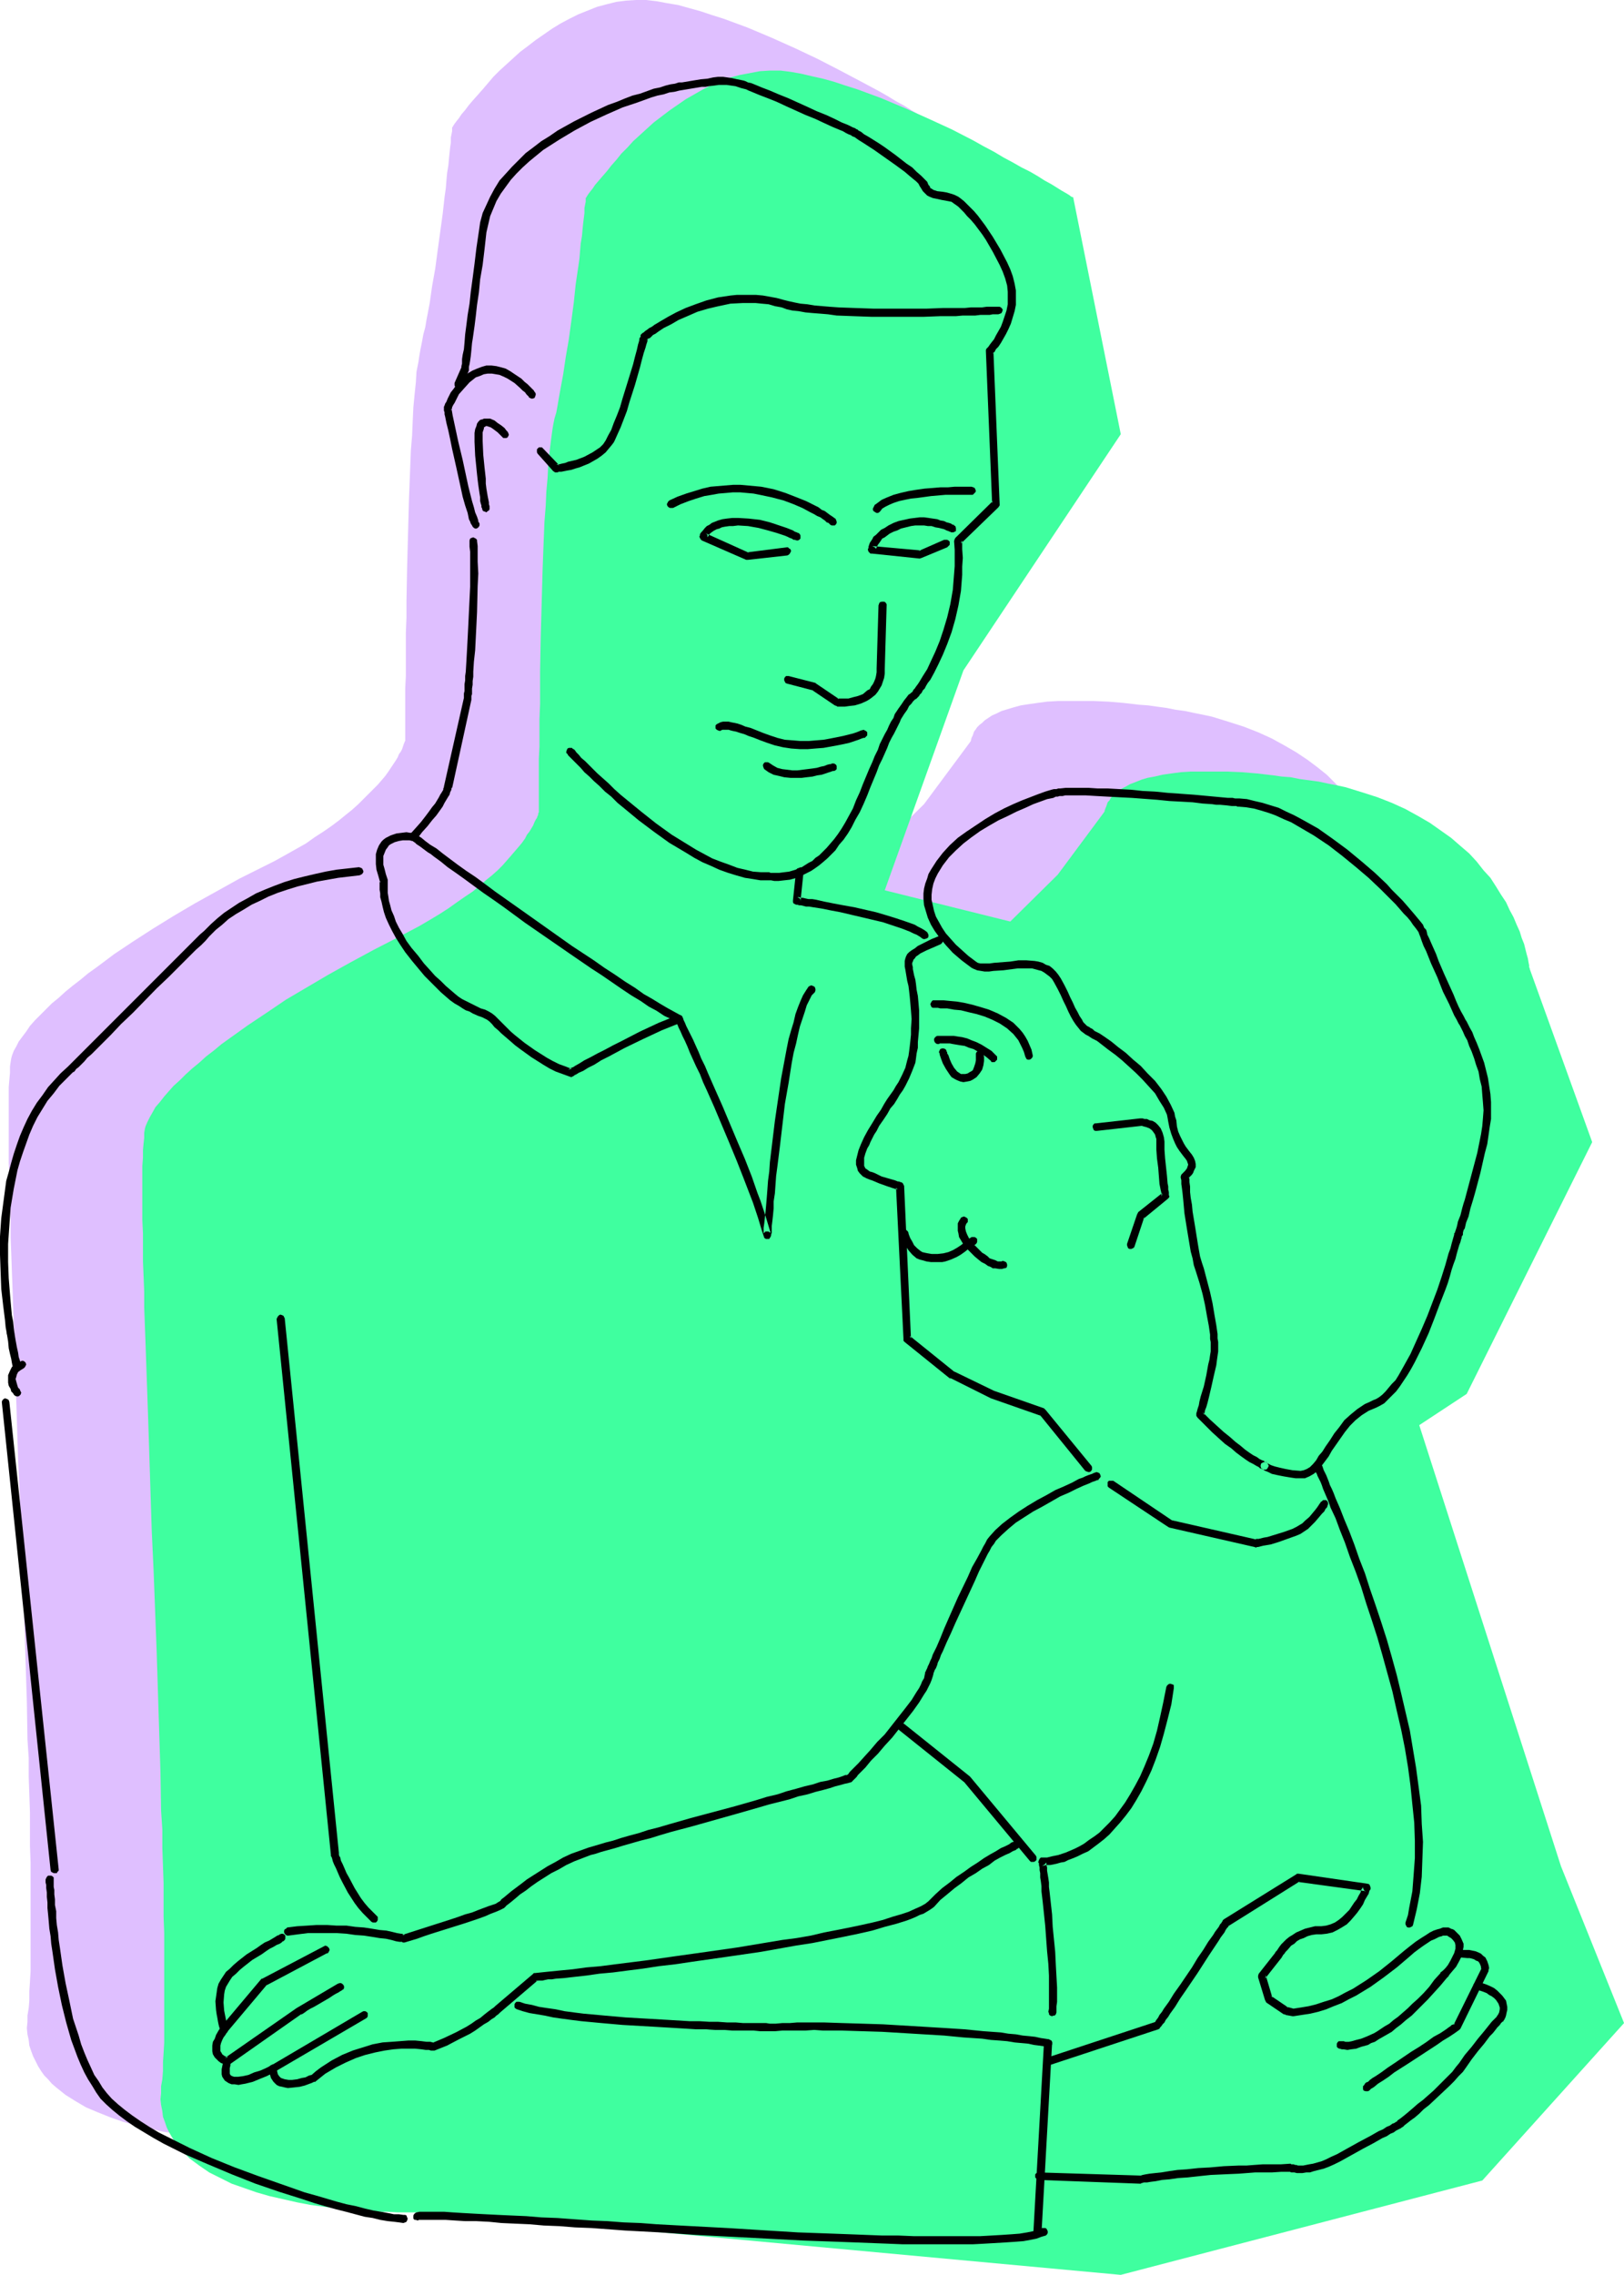
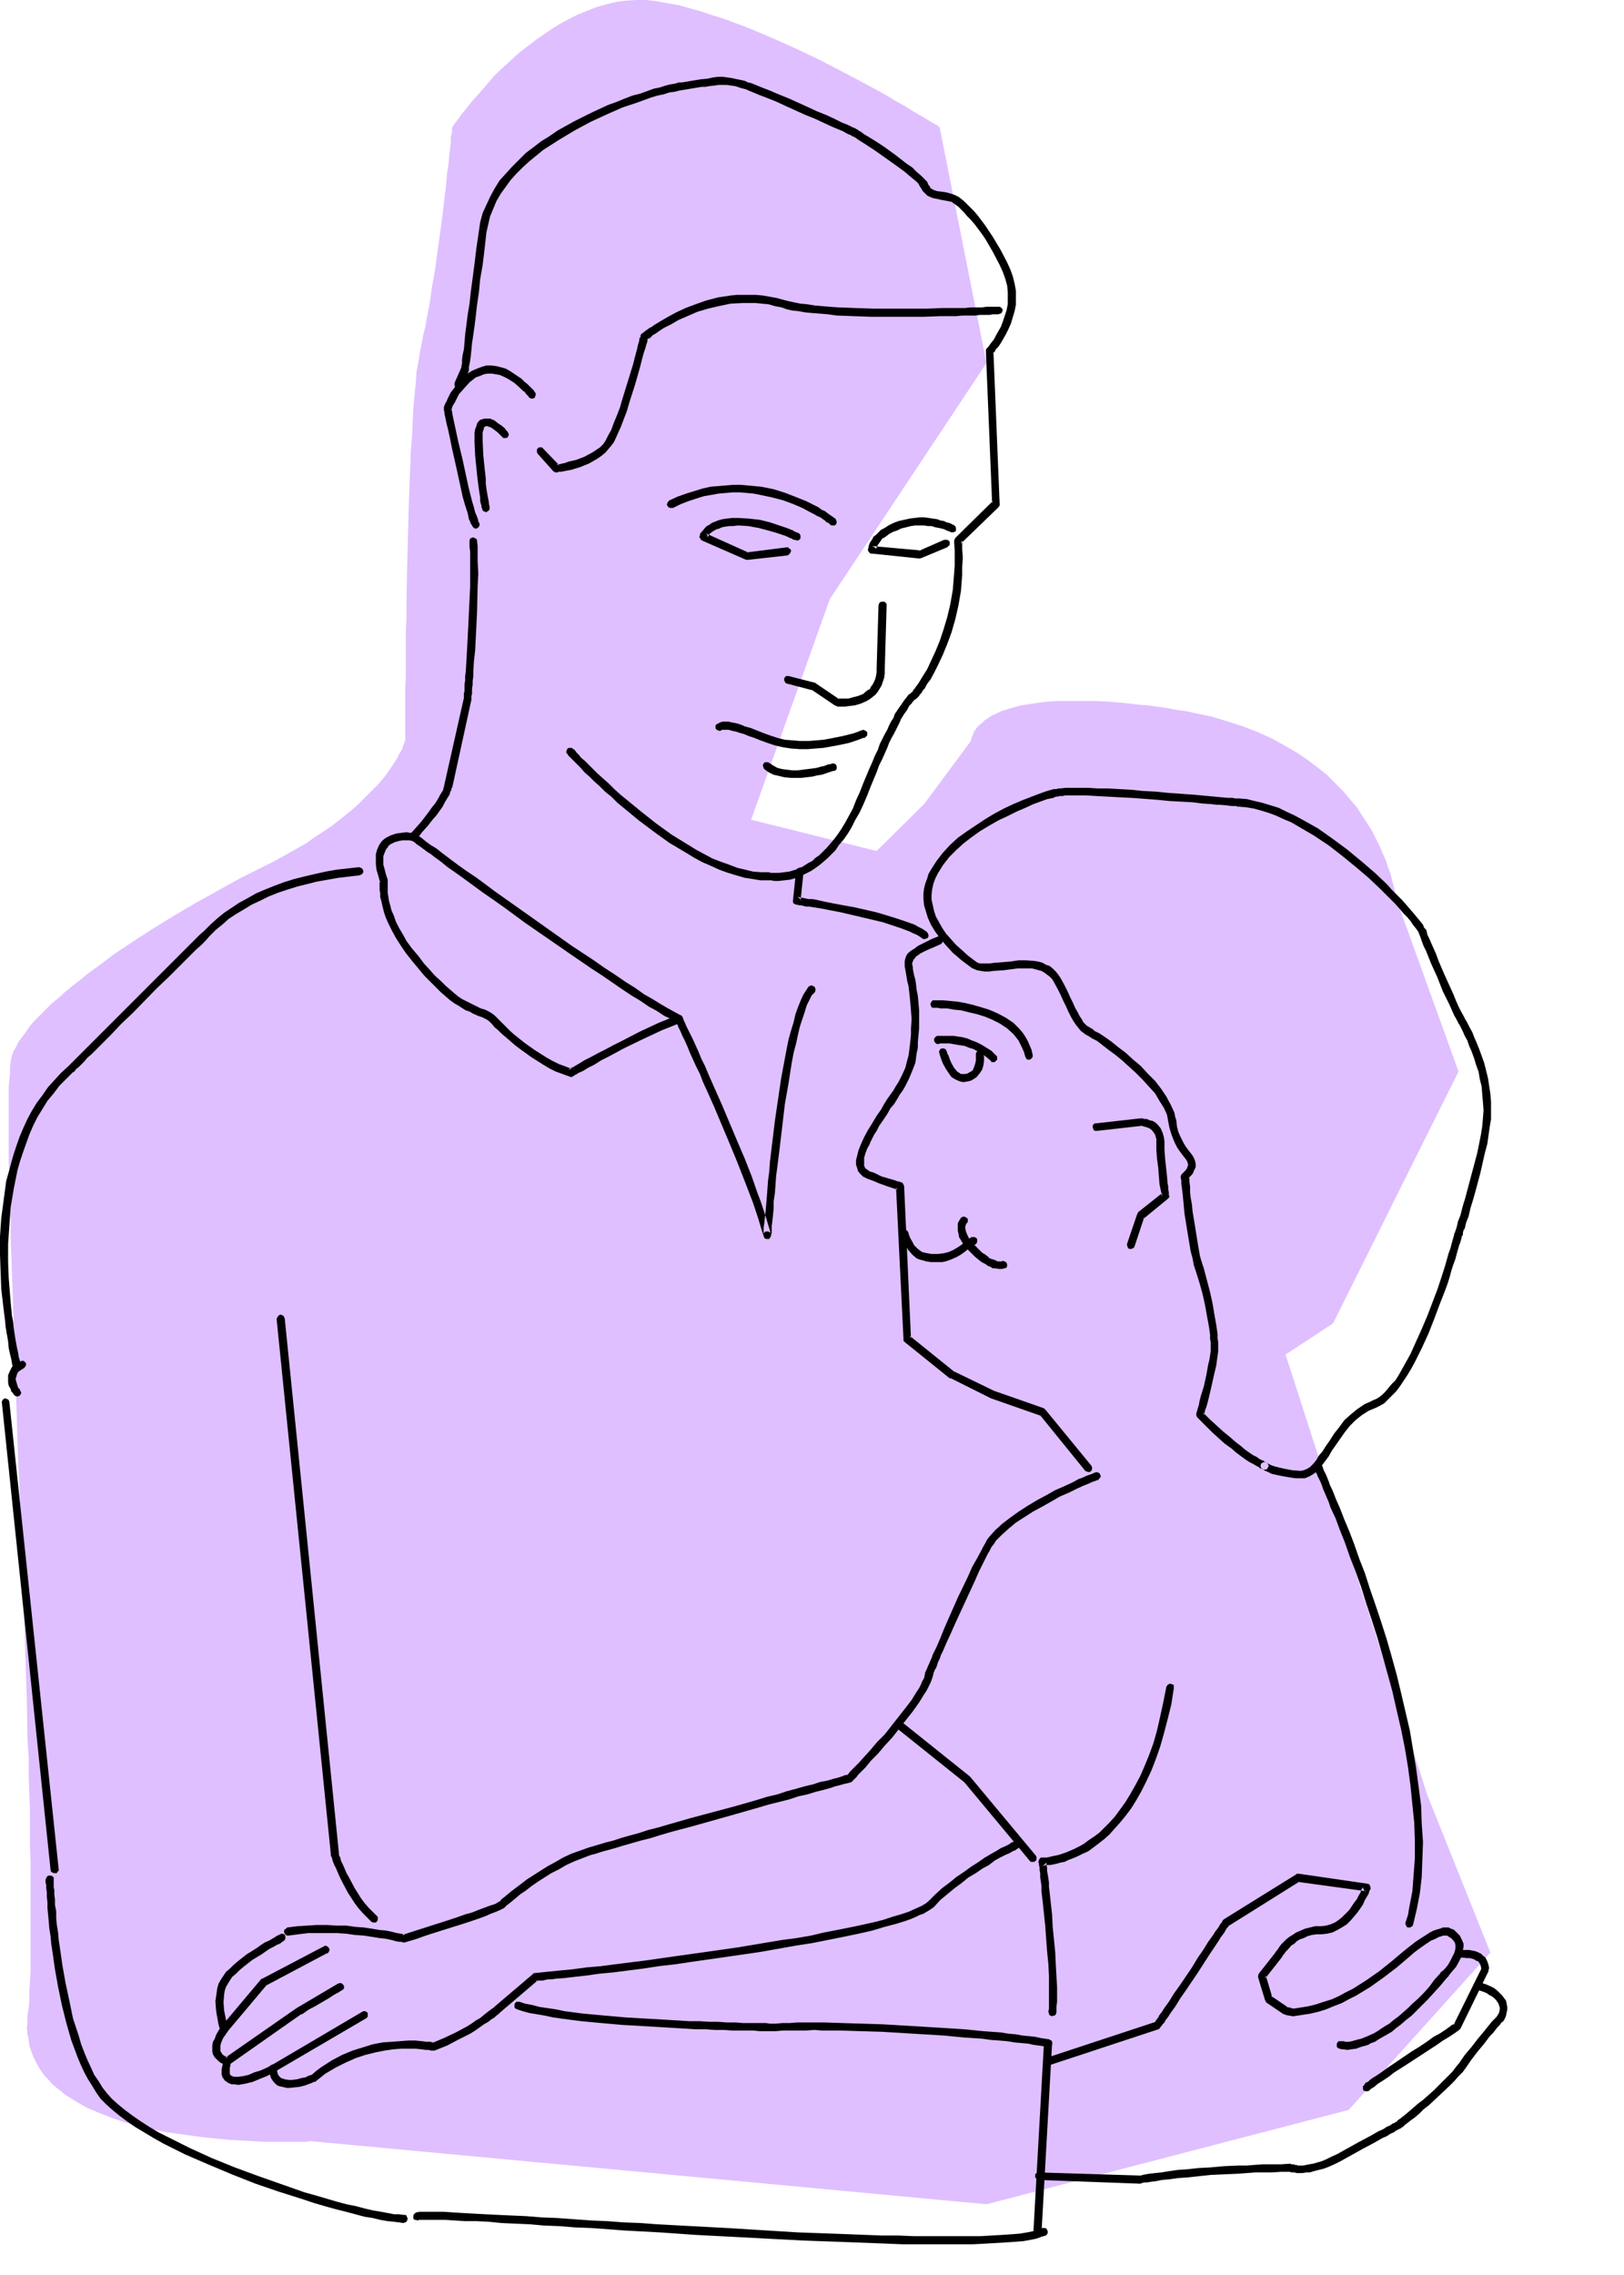
<svg xmlns="http://www.w3.org/2000/svg" xmlns:ns1="http://sodipodi.sourceforge.net/DTD/sodipodi-0.dtd" xmlns:ns2="http://www.inkscape.org/namespaces/inkscape" version="1.0" width="111.198mm" height="155.668mm" id="svg49" ns1:docname="Father &amp; Son 5.wmf">
  <ns1:namedview id="namedview49" pagecolor="#ffffff" bordercolor="#000000" borderopacity="0.25" ns2:showpageshadow="2" ns2:pageopacity="0.0" ns2:pagecheckerboard="0" ns2:deskcolor="#d1d1d1" ns2:document-units="mm" />
  <defs id="defs1">
    <pattern id="WMFhbasepattern" patternUnits="userSpaceOnUse" width="6" height="6" x="0" y="0" />
  </defs>
  <path style="fill:#dfbfff;fill-opacity:1;fill-rule:evenodd;stroke:none" d="M 255.301,570.093 80.468,553.773 h -0.485 l -0.485,0.162 h -0.969 -0.646 -6.948 -2.585 l -2.747,-0.162 -2.908,-0.162 -3.232,-0.162 -3.232,-0.323 -3.393,-0.323 -3.555,-0.485 -3.555,-0.485 -3.393,-0.485 -3.555,-0.808 -3.555,-0.808 -3.393,-0.97 -3.232,-1.131 -3.232,-1.293 -3.07,-1.293 -2.747,-1.616 -2.585,-1.616 -2.424,-1.939 -1.131,-0.97 -0.969,-1.131 -0.969,-0.97 -0.808,-1.131 -0.808,-1.293 -0.646,-1.293 -0.646,-1.293 -0.485,-1.293 -0.485,-1.454 -0.162,-1.454 -0.323,-1.454 -0.162,-1.616 0.162,-1.616 v -1.616 l 0.323,-1.939 0.162,-1.939 v -2.424 l 0.162,-2.424 0.162,-2.747 v -2.909 -3.07 -14.058 -4.04 -4.04 l -0.162,-4.201 v -4.363 -4.363 l -0.162,-4.686 -0.162,-4.525 v -4.848 L 7.11,449.87 6.948,440.013 6.625,429.832 6.302,419.491 5.979,408.987 5.171,387.98 4.686,377.477 4.363,367.297 4.04,357.116 3.716,347.259 3.555,342.412 3.393,337.725 3.232,333.039 3.07,328.676 2.908,324.152 2.747,319.95 v -4.201 l -0.162,-4.04 v -3.717 l -0.162,-3.717 -0.162,-3.555 v -3.393 -3.232 -10.827 -2.101 l 0.162,-1.939 0.162,-1.778 v -1.616 l 0.162,-1.131 0.162,-0.97 0.162,-0.646 0.485,-1.293 0.646,-1.131 0.646,-1.293 0.969,-1.293 0.969,-1.293 0.969,-1.454 1.293,-1.454 1.454,-1.454 1.293,-1.293 1.616,-1.616 1.777,-1.454 1.777,-1.616 1.777,-1.454 2.101,-1.616 1.939,-1.616 2.262,-1.616 4.524,-3.393 4.847,-3.232 5.009,-3.232 5.494,-3.393 5.494,-3.232 5.817,-3.232 5.817,-3.232 6.14,-3.07 2.908,-1.454 2.908,-1.616 2.585,-1.454 2.585,-1.454 2.262,-1.616 2.262,-1.454 2.101,-1.454 1.939,-1.454 1.777,-1.454 1.616,-1.293 1.616,-1.454 1.293,-1.293 1.293,-1.293 1.293,-1.293 1.131,-1.131 0.969,-1.131 0.969,-1.131 0.808,-1.131 0.646,-0.97 0.646,-0.97 0.646,-0.97 0.485,-0.808 0.323,-0.808 0.485,-0.646 0.323,-0.646 0.162,-0.485 0.162,-0.485 0.162,-0.485 0.162,-0.323 v -0.162 l 0.162,-0.162 v 0 -8.08 -2.585 -2.909 l 0.162,-3.232 v -3.555 -3.717 -3.878 l 0.162,-4.04 v -4.201 l 0.162,-8.564 0.485,-17.775 0.162,-4.201 0.162,-4.201 0.162,-4.201 0.323,-3.878 0.162,-3.878 0.162,-3.393 0.323,-3.393 0.323,-3.07 0.162,-2.747 0.485,-2.424 0.162,-1.131 0.162,-0.97 0.162,-0.97 0.162,-0.808 0.323,-1.616 0.323,-1.778 0.485,-1.778 0.323,-1.939 0.808,-4.201 0.646,-4.525 0.808,-4.525 0.646,-4.848 0.646,-4.686 0.646,-4.686 0.485,-4.363 0.323,-2.262 0.162,-2.101 0.162,-1.778 0.323,-1.939 0.162,-1.778 0.162,-1.616 0.162,-1.454 0.162,-1.131 v -1.293 l 0.162,-0.808 0.162,-0.808 v -0.646 -0.323 0 l 0.162,-0.162 0.162,-0.323 0.323,-0.485 0.485,-0.646 0.646,-0.808 0.646,-0.97 0.97,-1.131 0.97,-1.293 0.97,-1.131 1.293,-1.454 1.293,-1.454 2.747,-3.232 1.616,-1.616 1.777,-1.616 1.777,-1.616 1.777,-1.616 1.939,-1.454 2.101,-1.616 2.101,-1.454 2.101,-1.454 2.101,-1.293 2.424,-1.293 2.262,-1.131 2.424,-0.97 2.424,-0.97 2.424,-0.646 2.585,-0.646 2.585,-0.323 L 164.653,0 h 2.585 l 2.747,0.323 2.585,0.485 2.908,0.485 2.909,0.808 2.908,0.808 2.908,0.97 3.07,0.97 6.14,2.262 6.14,2.585 6.14,2.747 5.817,2.747 5.655,2.909 2.747,1.454 2.747,1.454 2.424,1.293 2.424,1.293 2.262,1.293 2.101,1.293 2.101,1.131 1.777,1.131 1.616,0.97 1.454,0.808 1.293,0.808 1.131,0.646 0.808,0.485 0.646,0.323 0.323,0.323 0.162,0.162 12.119,60.92 -40.557,61.081 -20.359,57.042 32.478,8.08 12.28,-12.119 12.119,-16.321 v -0.162 l 0.162,-0.646 0.323,-0.646 0.323,-0.97 0.485,-0.646 0.323,-0.485 0.646,-0.646 0.646,-0.485 0.646,-0.646 0.969,-0.646 0.97,-0.646 1.131,-0.485 1.293,-0.646 1.616,-0.485 1.616,-0.485 1.777,-0.485 2.101,-0.323 2.262,-0.323 2.424,-0.323 2.747,-0.162 h 2.747 3.232 3.393 l 3.716,0.162 3.878,0.323 4.201,0.485 2.262,0.162 2.262,0.323 2.424,0.323 2.424,0.485 2.424,0.323 2.262,0.485 2.424,0.485 2.262,0.485 4.201,1.293 4.04,1.293 3.716,1.454 3.555,1.616 3.232,1.778 3.07,1.778 2.909,1.939 2.585,1.939 2.424,1.939 2.101,2.101 2.101,2.101 1.777,2.101 1.777,2.101 1.454,2.262 1.293,1.939 1.293,2.101 0.97,1.939 0.97,1.939 0.808,1.939 0.808,1.778 0.485,1.616 0.646,1.616 0.323,1.293 0.323,1.293 0.323,1.131 0.162,0.97 0.162,0.646 v 0.646 l 0.162,0.323 v 0.162 l 16.158,44.761 -32.478,65.121 -12.28,8.08 36.679,113.922 16.32,40.721 -36.679,40.721 z" id="path1" />
-   <path style="fill:#3fff9f;fill-opacity:1;fill-rule:evenodd;stroke:none" d="M 290.041,588.353 115.047,572.194 h -0.485 -0.485 -0.97 -0.646 -6.948 -2.585 l -2.747,-0.162 h -2.908 l -3.232,-0.323 -3.232,-0.162 -3.393,-0.323 -3.555,-0.485 -3.555,-0.485 -3.393,-0.646 -3.555,-0.808 -3.555,-0.808 -3.393,-0.97 -3.232,-1.131 -3.232,-1.131 -2.908,-1.454 -2.908,-1.454 -2.585,-1.778 -2.424,-1.778 -2.101,-2.101 -0.969,-1.131 -0.808,-1.131 -0.808,-1.293 -0.646,-1.131 -0.646,-1.293 -0.485,-1.454 -0.485,-1.293 -0.162,-1.454 -0.323,-1.616 -0.162,-1.454 0.162,-1.616 v -1.778 l 0.323,-1.778 0.162,-2.101 v -2.262 l 0.162,-2.424 0.162,-2.747 v -3.07 -3.07 -14.058 -4.04 -4.04 l -0.162,-4.201 v -4.363 -4.363 l -0.162,-4.525 -0.162,-4.686 v -4.686 l -0.323,-4.848 -0.162,-10.019 -0.323,-10.18 -0.323,-10.342 -0.323,-10.342 -0.808,-21.168 -0.485,-10.503 -0.323,-10.18 -0.323,-10.18 -0.323,-9.857 -0.162,-4.686 -0.162,-4.686 -0.162,-4.686 -0.162,-4.525 -0.162,-4.363 -0.162,-4.363 v -4.04 l -0.162,-4.04 -0.162,-3.878 v -3.717 -3.555 l -0.162,-3.393 v -3.07 -3.07 -5.494 -2.424 l 0.162,-2.101 v -1.939 l 0.162,-1.778 0.162,-1.454 v -1.293 l 0.162,-0.97 0.162,-0.646 0.485,-1.131 0.646,-1.293 0.646,-1.131 0.808,-1.454 1.131,-1.293 1.131,-1.454 1.131,-1.293 1.293,-1.454 1.616,-1.454 1.454,-1.454 1.777,-1.616 1.777,-1.454 1.777,-1.616 2.101,-1.616 1.939,-1.616 2.262,-1.616 4.524,-3.232 4.847,-3.232 5.009,-3.393 5.494,-3.232 5.494,-3.232 5.817,-3.232 5.979,-3.232 5.979,-3.07 3.07,-1.616 2.747,-1.454 2.747,-1.616 2.424,-1.454 2.262,-1.454 2.262,-1.616 2.101,-1.454 1.939,-1.293 1.777,-1.454 1.616,-1.454 1.616,-1.293 1.454,-1.293 1.293,-1.293 1.131,-1.293 1.131,-1.293 0.97,-1.131 0.969,-1.131 0.808,-0.97 0.808,-1.131 0.485,-0.97 0.646,-0.808 0.97,-1.616 0.323,-0.808 0.323,-0.646 0.323,-0.485 0.162,-0.485 0.162,-0.323 v -0.323 l 0.162,-0.323 v -0.162 0 -7.918 -2.747 -2.909 l 0.162,-3.232 v -3.555 -3.555 l 0.162,-3.878 v -4.04 -4.363 l 0.162,-8.564 0.485,-17.613 0.162,-4.363 0.162,-4.201 0.162,-4.04 0.323,-4.04 0.162,-3.717 0.323,-3.555 0.162,-3.393 0.323,-3.07 0.323,-2.747 0.323,-2.424 0.162,-1.131 0.162,-0.97 0.162,-0.808 0.162,-0.808 0.485,-1.616 0.323,-1.778 0.323,-1.939 0.323,-1.778 0.808,-4.363 0.646,-4.363 0.808,-4.686 0.646,-4.686 0.646,-4.848 0.485,-4.686 0.646,-4.363 0.323,-2.262 0.162,-1.939 0.162,-1.939 0.323,-1.939 0.162,-1.778 0.162,-1.616 0.162,-1.293 0.162,-1.293 v -1.293 l 0.162,-0.808 0.162,-0.808 v -0.485 -0.485 0 l 0.162,-0.162 0.162,-0.323 0.323,-0.485 0.485,-0.646 0.646,-0.808 0.646,-0.97 0.97,-1.131 0.97,-1.131 1.131,-1.293 1.131,-1.454 1.293,-1.454 1.293,-1.616 1.616,-1.616 1.454,-1.616 1.777,-1.616 1.777,-1.616 1.777,-1.616 4.04,-3.07 2.101,-1.454 2.101,-1.454 2.262,-1.293 2.262,-1.293 2.262,-1.131 2.424,-0.97 2.424,-0.97 2.424,-0.646 2.585,-0.485 2.585,-0.485 2.585,-0.162 h 2.747 l 2.585,0.323 2.747,0.485 2.747,0.646 2.909,0.646 2.908,0.808 2.908,0.97 3.07,0.97 6.14,2.262 6.14,2.585 6.14,2.747 5.979,2.747 5.655,2.909 2.585,1.454 2.747,1.454 2.424,1.454 2.424,1.293 2.262,1.293 2.262,1.131 1.939,1.131 1.777,1.131 1.777,0.97 1.293,0.808 1.293,0.808 1.131,0.646 0.808,0.485 0.646,0.485 0.485,0.162 v 0.162 l 12.28,61.081 -40.719,61.081 -20.359,56.88 32.478,8.08 12.28,-12.119 12.119,-16.321 v -0.162 l 0.162,-0.485 0.323,-0.808 0.323,-0.97 0.485,-0.485 0.323,-0.646 0.646,-0.485 0.646,-0.646 0.646,-0.646 0.969,-0.646 0.97,-0.485 1.131,-0.646 1.293,-0.485 1.616,-0.646 1.616,-0.485 1.777,-0.323 2.101,-0.485 2.262,-0.323 2.424,-0.323 2.585,-0.162 h 2.908 3.232 3.393 l 3.716,0.162 3.878,0.323 4.201,0.485 2.262,0.323 2.262,0.162 2.424,0.485 2.424,0.323 2.424,0.323 2.262,0.485 2.424,0.485 2.262,0.485 4.201,1.293 4.04,1.293 3.716,1.454 3.555,1.616 3.232,1.778 3.07,1.778 2.747,1.939 2.747,1.939 2.424,2.101 2.262,1.939 1.939,2.101 1.777,2.262 1.777,1.939 1.454,2.262 1.293,2.101 1.293,1.939 0.97,2.101 0.97,1.778 0.808,1.939 0.808,1.778 0.485,1.616 0.646,1.616 0.323,1.293 0.323,1.293 0.323,1.131 0.162,0.97 0.162,0.808 v 0.485 l 0.162,0.323 v 0.162 l 16.158,44.761 -32.478,65.121 -12.28,8.08 36.679,114.083 16.32,40.559 -36.679,40.721 z" id="path2" />
  <path style="fill:#000000;fill-opacity:1;fill-rule:evenodd;stroke:none" d="m 5.332,353.4 v -0.162 -0.485 l -0.162,-0.808 -0.323,-0.97 -0.162,-1.131 -0.323,-1.454 -0.323,-1.778 -0.323,-1.939 -0.162,-0.323 -0.162,-0.323 -0.485,-0.162 H 2.585 l -0.323,0.162 -0.323,0.323 -0.162,0.323 v 0.323 l 0.323,1.939 0.162,1.778 0.323,1.454 0.323,1.293 0.162,0.97 0.162,0.808 0.162,0.485 v 0.162 l 0.162,0.323 0.323,0.323 0.485,0.162 0.323,-0.162 0.323,-0.162 0.323,-0.323 0.162,-0.323 z" id="path3" />
  <path style="fill:#000000;fill-opacity:1;fill-rule:evenodd;stroke:none" d="m 3.716,344.674 -0.162,-1.293 -0.162,-1.616 -0.323,-1.616 -0.162,-1.778 -0.162,-1.778 -0.162,-1.939 -0.323,-4.04 -0.162,-4.201 v -4.686 l 0.323,-4.686 0.323,-4.686 0.808,-4.848 0.969,-4.848 0.646,-2.262 0.808,-2.424 0.808,-2.262 0.808,-2.262 0.969,-2.262 1.131,-2.262 1.293,-2.101 1.293,-2.101 1.616,-1.939 1.454,-1.939 1.777,-1.778 1.777,-1.778 h 0.162 l 0.323,-0.323 0.323,-0.485 0.646,-0.485 0.646,-0.646 0.808,-0.808 0.808,-0.97 1.131,-0.97 1.131,-1.131 1.131,-1.131 1.293,-1.293 1.293,-1.293 2.747,-2.909 3.07,-2.909 6.14,-6.302 3.232,-3.07 2.908,-2.909 2.747,-2.747 1.293,-1.293 1.293,-1.131 1.131,-1.131 0.969,-1.131 0.969,-0.97 0.808,-0.808 1.616,-1.293 1.616,-1.454 1.939,-1.293 1.939,-1.131 2.101,-1.293 2.101,-0.97 2.262,-1.131 2.424,-0.97 2.424,-0.808 2.585,-0.808 2.585,-0.646 2.585,-0.646 2.747,-0.485 2.747,-0.485 2.747,-0.323 2.747,-0.323 0.323,-0.162 0.323,-0.162 0.323,-0.485 v -0.323 l -0.162,-0.323 -0.162,-0.323 -0.323,-0.162 -0.485,-0.162 -2.908,0.323 -2.908,0.323 -2.747,0.485 -2.908,0.646 -2.747,0.646 -2.585,0.646 -2.585,0.808 -2.585,0.97 -2.424,0.97 -2.262,0.97 -2.262,1.293 -2.101,1.131 -1.939,1.293 -1.939,1.293 -1.777,1.454 -1.616,1.454 -0.808,0.808 -0.969,0.97 -1.131,0.97 -1.131,1.131 -1.293,1.293 -1.293,1.293 -2.747,2.747 -2.908,2.909 -3.07,3.07 -6.302,6.302 -2.908,2.909 -2.908,2.909 -1.293,1.293 -1.293,1.293 -1.131,1.131 -1.131,1.131 -0.969,0.97 -0.969,0.97 -0.808,0.808 -0.646,0.646 -0.485,0.485 -0.485,0.485 -0.162,0.162 -0.162,0.162 -1.939,1.778 -1.616,1.778 -1.616,1.778 -1.454,2.101 -1.454,1.939 -1.293,2.101 -1.131,2.101 -0.969,2.101 -0.969,2.262 -0.808,2.262 -0.808,2.424 -0.646,2.262 -0.646,2.424 -0.646,2.262 -0.646,4.848 -0.646,4.848 L 0,319.789 v 4.686 l 0.162,4.525 0.162,4.363 0.485,4.201 0.485,3.878 0.162,1.778 0.323,1.778 0.162,0.485 0.162,0.162 0.485,0.323 h 0.323 l 0.485,-0.162 0.162,-0.323 0.162,-0.323 z" id="path4" />
  <path style="fill:#000000;fill-opacity:1;fill-rule:evenodd;stroke:none" d="m 5.171,359.54 v -0.162 l -0.162,-0.162 -0.323,-0.323 -0.162,-0.485 -0.323,-1.131 -0.162,-0.646 0.162,-0.485 0.162,-0.646 0.323,-0.646 0.646,-0.485 0.808,-0.485 0.323,-0.323 0.162,-0.323 0.162,-0.323 -0.162,-0.485 -0.323,-0.323 -0.323,-0.162 H 5.655 l -0.323,0.162 -1.293,0.646 -0.969,0.808 -0.485,0.97 -0.485,1.131 v 0.97 0.97 l 0.162,0.808 0.485,0.808 0.162,0.646 0.485,0.485 0.162,0.323 0.162,0.162 0.162,0.162 0.485,0.162 h 0.323 l 0.323,-0.162 0.323,-0.323 0.162,-0.485 -0.162,-0.323 z" id="path5" />
  <path style="fill:#000000;fill-opacity:1;fill-rule:evenodd;stroke:none" d="M 15.189,483.481 2.424,362.61 2.262,362.126 l -0.162,-0.162 -0.323,-0.162 -0.485,-0.162 -0.323,0.162 -0.323,0.323 -0.162,0.323 v 0.323 0 l 12.603,120.87 0.162,0.485 0.323,0.162 0.323,0.162 h 0.323 0.485 l 0.162,-0.323 0.323,-0.323 z" id="path6" />
  <path style="fill:#000000;fill-opacity:1;fill-rule:evenodd;stroke:none" d="m 175.317,262.586 -2.424,0.97 -2.424,0.97 -4.847,2.262 -4.686,2.424 -2.262,1.131 -2.101,1.131 -1.939,0.97 -1.777,0.97 -1.616,0.808 -1.293,0.808 -1.131,0.646 -0.485,0.323 -0.485,0.162 -0.162,0.162 -0.323,0.162 h -0.162 v 0.162 l 0.485,-0.162 h 0.323 l -1.616,-0.646 -1.777,-0.646 -1.616,-0.808 -1.454,-0.808 -3.07,-1.939 -2.747,-1.939 -2.424,-1.939 -1.131,-0.97 -0.97,-0.97 -0.97,-0.97 -0.808,-0.808 -0.646,-0.646 -0.646,-0.646 -0.808,-0.646 -0.808,-0.485 -0.97,-0.485 -1.131,-0.323 -1.293,-0.646 -1.616,-0.808 -0.97,-0.485 -0.969,-0.485 -0.97,-0.646 -0.97,-0.808 -1.131,-0.97 -1.131,-0.97 -1.293,-1.293 -1.454,-1.293 -1.293,-1.454 -1.616,-1.778 -1.454,-1.939 -1.777,-2.101 -1.293,-1.778 -0.969,-1.778 -0.97,-1.616 -0.808,-1.616 -0.485,-1.454 -0.646,-1.454 -0.323,-1.293 -0.323,-1.131 -0.162,-1.131 -0.162,-0.97 v -0.808 -1.616 -0.323 0 -0.323 -0.323 l -0.485,-1.454 -0.323,-1.293 -0.323,-1.131 v -1.293 -0.97 l 0.323,-0.808 0.323,-0.808 0.485,-0.646 0.323,-0.485 0.485,-0.323 0.97,-0.485 1.131,-0.323 0.97,-0.162 h 0.969 0.808 l 0.646,0.162 h 0.162 v 0 h 0.323 l 0.485,-0.162 0.162,-0.323 0.162,-0.323 v -0.485 l -0.162,-0.323 -0.162,-0.162 -0.485,-0.323 v 0 h -0.162 -0.323 -0.485 l -0.97,-0.162 -1.293,0.162 -1.293,0.162 -1.454,0.485 -0.646,0.323 -0.646,0.323 -0.646,0.485 -0.485,0.485 -0.646,0.97 -0.485,1.131 -0.323,1.131 v 1.293 1.293 l 0.162,1.454 0.485,1.616 0.485,1.778 v -0.646 0.162 l -0.162,0.323 v 0.485 0.646 0.808 l 0.162,0.97 v 0.97 l 0.323,1.131 0.323,1.454 0.323,1.293 0.485,1.454 0.808,1.778 0.808,1.616 0.969,1.778 1.131,1.778 1.293,1.939 1.777,2.262 1.616,1.939 1.616,1.939 1.454,1.454 1.454,1.454 1.293,1.293 1.293,1.131 1.131,0.97 1.131,0.808 1.131,0.646 0.97,0.646 0.808,0.485 0.97,0.323 0.808,0.485 1.454,0.646 0.97,0.323 0.646,0.323 0.646,0.323 0.646,0.485 0.646,0.646 0.646,0.808 0.97,0.808 0.808,0.808 2.262,1.939 1.293,1.131 1.293,0.97 2.908,2.101 3.07,1.939 1.616,0.97 1.616,0.808 1.777,0.646 1.777,0.646 0.485,0.162 0.323,-0.162 v 0 l 0.323,-0.162 0.162,-0.162 0.323,-0.162 0.323,-0.162 0.485,-0.323 1.131,-0.485 1.293,-0.808 1.616,-0.808 1.777,-1.131 1.939,-0.97 2.101,-1.131 2.101,-1.131 4.686,-2.262 4.847,-2.262 2.424,-0.97 2.424,-0.97 0.323,-0.323 0.162,-0.323 0.162,-0.323 -0.162,-0.485 -0.162,-0.323 -0.323,-0.162 -0.485,-0.162 z" id="path7" />
  <path style="fill:#000000;fill-opacity:1;fill-rule:evenodd;stroke:none" d="m 106.322,217.34 h 0.162 l 0.323,0.162 0.162,0.162 0.485,0.323 0.323,0.323 0.485,0.323 0.485,0.323 0.646,0.485 1.293,0.97 0.808,0.485 0.808,0.646 1.777,1.293 1.777,1.454 2.101,1.454 2.262,1.616 2.424,1.778 2.424,1.778 2.585,1.778 2.747,1.939 5.494,4.04 11.472,7.918 5.655,3.878 2.747,1.778 2.585,1.778 2.585,1.778 2.424,1.616 2.424,1.454 2.101,1.454 2.101,1.131 1.939,1.293 1.777,0.808 1.454,0.808 -0.162,-0.162 -0.323,-0.323 0.162,0.162 0.162,0.485 0.323,0.485 0.323,0.808 0.485,0.97 0.485,1.131 0.646,1.293 0.646,1.454 0.646,1.616 0.808,1.778 0.808,1.778 0.97,1.939 0.808,2.101 0.97,2.101 1.939,4.363 3.878,9.211 1.939,4.686 1.777,4.525 1.616,4.201 0.808,2.101 0.646,1.939 0.646,1.939 0.485,1.616 0.485,1.616 0.485,1.454 0.162,0.485 0.162,0.162 0.323,0.162 h 0.323 0.485 l 0.162,-0.323 0.162,-0.162 0.162,-0.485 v -0.162 l 0.162,-0.485 v -0.808 -0.97 l 0.162,-1.293 0.162,-1.454 0.162,-1.778 v -1.778 l 0.323,-2.101 0.162,-2.262 0.162,-2.262 0.323,-2.424 0.646,-5.171 0.646,-5.494 0.646,-5.494 0.969,-5.494 0.808,-5.171 0.485,-2.585 0.646,-2.424 0.485,-2.262 0.485,-2.101 0.646,-1.939 0.646,-1.939 0.485,-1.616 0.646,-1.293 0.646,-1.293 0.808,-0.808 0.162,-0.485 v -0.323 l -0.162,-0.485 -0.162,-0.162 -0.323,-0.162 -0.485,-0.162 -0.323,0.162 -0.323,0.162 -0.646,0.97 -0.808,1.293 -0.646,1.454 -0.646,1.616 -0.646,1.778 -0.485,2.101 -0.646,2.101 -0.646,2.262 -0.485,2.424 -0.485,2.585 -0.97,5.171 -0.808,5.494 -0.808,5.494 -0.646,5.332 -0.646,5.333 -0.162,2.424 -0.323,2.424 -0.162,2.262 -0.162,2.101 -0.162,1.939 -0.162,1.778 -0.162,1.454 -0.162,1.454 -0.162,1.131 v 0.97 0.485 0.485 -0.485 l 0.162,-0.162 0.323,-0.323 h 0.323 0.485 l 0.162,0.162 0.323,0.162 0.162,0.485 -0.485,-1.616 -0.485,-1.616 -0.485,-1.616 -0.646,-1.939 -0.646,-1.939 -0.808,-2.101 -1.454,-4.201 -1.777,-4.525 -1.939,-4.525 -3.878,-9.211 -1.939,-4.363 -1.777,-4.04 -0.808,-1.939 -0.97,-1.939 -0.646,-1.616 -0.808,-1.778 -0.646,-1.454 -0.646,-1.293 -0.646,-1.293 -0.485,-0.97 -0.323,-0.808 -0.323,-0.646 -0.162,-0.485 -0.162,-0.323 -0.162,-0.323 -0.323,-0.162 -1.454,-0.808 -1.777,-0.97 -1.939,-1.131 -2.101,-1.293 -2.262,-1.293 -2.262,-1.616 -2.585,-1.616 -2.585,-1.778 -2.747,-1.778 -2.747,-1.939 -5.655,-3.717 -11.634,-8.241 -5.494,-3.878 -2.747,-1.939 -2.585,-1.939 -2.424,-1.778 -2.424,-1.616 -2.262,-1.616 -1.939,-1.454 -1.939,-1.454 -1.616,-1.293 -1.616,-0.97 -1.293,-0.97 -0.97,-0.808 -0.485,-0.323 -0.323,-0.162 -0.323,-0.323 h -0.162 l -0.162,-0.162 v 0 l -0.323,-0.323 h -0.485 l -0.323,0.162 -0.323,0.323 -0.162,0.323 v 0.323 l 0.162,0.485 z" id="path8" />
  <path style="fill:#000000;fill-opacity:1;fill-rule:evenodd;stroke:none" d="m 146.879,195.04 0.162,0.323 0.323,0.323 0.485,0.485 0.646,0.646 0.808,0.808 0.969,0.97 0.97,1.131 1.293,1.131 1.131,1.131 1.454,1.293 1.454,1.454 1.616,1.293 1.616,1.616 1.777,1.454 3.716,3.07 3.878,2.909 4.04,2.909 4.363,2.585 2.101,1.293 2.101,1.131 2.262,0.97 2.101,0.97 2.262,0.808 2.101,0.646 2.262,0.646 2.101,0.323 1.939,0.323 h 2.101 -0.323 0.323 0.646 l 0.808,0.162 h 1.131 l 1.454,-0.162 1.454,-0.162 1.777,-0.485 1.777,-0.808 0.97,-0.485 0.97,-0.485 0.97,-0.646 1.131,-0.808 0.97,-0.808 1.131,-0.97 0.969,-0.97 1.131,-1.131 0.97,-1.454 1.131,-1.293 1.131,-1.616 0.97,-1.616 0.97,-1.939 1.131,-1.939 0.97,-2.101 0.969,-2.262 0.808,-2.101 0.808,-1.939 0.808,-1.939 0.646,-1.778 0.808,-1.616 0.646,-1.454 0.646,-1.454 0.485,-1.293 0.646,-1.293 0.646,-1.131 0.485,-0.97 0.97,-1.939 0.323,-0.808 0.808,-1.293 0.808,-1.131 0.485,-0.97 0.646,-0.646 0.323,-0.485 0.323,-0.323 0.162,-0.162 0.162,-0.162 h 0.162 -0.323 0.323 l 0.323,-0.323 0.162,-0.162 0.162,-0.162 0.162,-0.162 0.162,-0.323 0.485,-0.485 0.323,-0.646 0.485,-0.485 0.323,-0.646 0.485,-0.808 0.646,-0.808 0.97,-1.778 1.131,-2.262 1.131,-2.424 1.131,-2.747 1.131,-3.07 0.97,-3.393 0.808,-3.555 0.646,-3.717 0.162,-2.101 0.162,-2.101 v -2.101 l 0.162,-2.262 -0.162,-2.262 v -2.262 l -0.162,0.323 -0.162,0.485 9.695,-9.372 0.323,-0.485 v -0.323 l -1.616,-39.59 v 0.323 l -0.162,0.323 0.162,-0.162 0.323,-0.323 0.323,-0.646 0.646,-0.646 0.646,-0.97 0.646,-1.131 0.646,-1.131 0.646,-1.293 0.646,-1.454 0.485,-1.616 0.485,-1.616 0.323,-1.616 V 77.079 75.14 l -0.323,-1.778 -0.485,-1.939 -0.646,-1.778 -0.808,-1.778 -1.777,-3.393 -1.939,-3.232 -1.939,-2.909 -0.97,-1.293 -0.97,-1.293 -0.969,-1.131 -0.97,-0.97 -0.808,-0.808 -0.808,-0.808 -0.808,-0.646 -0.646,-0.485 -0.969,-0.485 -0.97,-0.323 -1.131,-0.323 -0.97,-0.162 -1.454,-0.162 -0.969,-0.323 -0.485,-0.323 -0.323,-0.162 -0.162,-0.485 -0.323,-0.323 -0.323,-0.808 -0.808,-0.808 -0.808,-0.808 -1.131,-0.97 -1.131,-1.131 -1.454,-0.97 -2.908,-2.262 -2.909,-2.101 -1.454,-0.97 -1.293,-0.808 -1.293,-0.808 -1.131,-0.646 -0.808,-0.646 -0.646,-0.323 -0.162,-0.162 -0.162,-0.162 h -0.162 l -0.485,-0.323 -0.485,-0.162 -0.646,-0.323 -0.646,-0.323 -0.808,-0.323 -0.808,-0.323 -1.939,-0.97 -2.101,-0.97 -2.424,-0.97 -2.424,-1.131 -5.009,-2.262 -2.424,-0.97 -2.262,-0.97 -2.101,-0.808 -1.939,-0.808 -0.808,-0.323 -0.808,-0.162 -0.646,-0.323 -0.485,-0.162 -1.616,-0.323 -1.454,-0.323 -1.131,-0.162 -1.131,-0.162 h -1.293 l -1.293,0.162 -1.454,0.323 -1.777,0.162 -4.847,0.808 h -0.808 l -0.97,0.323 -1.131,0.162 -1.293,0.323 -1.454,0.485 -1.616,0.323 -1.777,0.646 -1.777,0.646 -1.939,0.485 -2.101,0.808 -1.939,0.808 -2.262,0.808 -4.201,1.939 -4.524,2.262 -4.363,2.424 -2.101,1.454 -2.101,1.293 -2.101,1.616 -1.939,1.454 -1.777,1.778 -1.777,1.778 -1.616,1.778 -1.616,1.778 -1.293,2.101 -1.131,2.101 -0.97,2.101 -0.97,2.101 -0.646,2.424 -0.323,2.262 -0.646,4.363 -0.485,4.04 -0.485,3.717 -0.485,3.555 -0.323,3.07 -0.485,2.909 -0.323,2.585 -0.323,2.424 -0.162,2.101 -0.162,1.778 -0.323,1.454 -0.162,1.131 v 1.131 l -0.162,0.646 v 0.323 0.162 -0.162 l -1.777,4.04 v 0.323 0.323 l 0.162,0.323 0.323,0.323 h 0.485 0.323 l 0.323,-0.162 0.323,-0.323 1.777,-4.04 V 95.662 95.5 95.339 94.854 l 0.162,-0.646 0.162,-0.97 0.162,-1.131 0.162,-1.616 0.162,-1.778 0.162,-0.97 0.162,-1.131 0.323,-2.262 0.323,-2.585 0.323,-2.909 0.485,-3.232 0.323,-3.393 0.646,-3.717 0.485,-4.04 0.485,-4.363 0.485,-2.101 0.485,-2.101 0.808,-1.939 0.808,-1.939 1.131,-1.939 1.293,-1.778 1.293,-1.778 1.454,-1.616 1.616,-1.616 1.777,-1.616 1.777,-1.454 1.777,-1.454 4.04,-2.585 4.04,-2.424 4.201,-2.262 4.201,-1.939 4.04,-1.778 1.939,-0.646 1.939,-0.646 1.777,-0.646 1.777,-0.646 1.616,-0.485 1.616,-0.323 1.454,-0.485 1.293,-0.162 1.293,-0.323 0.97,-0.162 4.847,-0.808 h 0.97 l 0.808,-0.162 1.454,-0.162 1.131,-0.162 h 1.131 0.97 l 1.131,0.162 1.131,0.162 1.454,0.485 0.646,0.162 0.646,0.162 0.646,0.323 0.808,0.323 1.939,0.808 2.101,0.808 2.424,0.97 2.424,1.131 5.009,2.262 2.424,0.97 2.424,1.131 2.101,0.97 1.939,0.808 0.808,0.323 0.808,0.485 0.646,0.323 0.485,0.162 0.485,0.323 0.323,0.162 h 0.162 0.162 v 0 h -0.162 l 1.131,0.808 1.293,0.808 2.747,1.778 2.747,1.939 2.747,1.939 2.424,1.778 1.131,0.97 0.97,0.808 0.808,0.646 0.646,0.646 0.323,0.646 0.323,0.485 0.485,0.808 0.485,0.485 0.646,0.646 0.646,0.323 0.808,0.323 0.808,0.162 1.454,0.323 1.777,0.323 0.808,0.162 0.646,0.485 0.485,0.323 0.646,0.485 0.646,0.646 0.808,0.808 0.808,0.97 0.97,0.97 0.97,1.131 0.97,1.293 0.97,1.293 0.969,1.454 1.777,3.07 1.777,3.393 0.808,1.778 0.646,1.778 0.485,1.778 0.162,1.616 v 1.616 1.616 l -0.323,1.616 -0.485,1.454 -0.485,1.454 -0.485,1.293 -0.646,1.131 -0.646,1.131 -0.485,0.97 -0.646,0.808 -0.485,0.646 -0.323,0.485 -0.323,0.323 -0.162,0.162 -0.162,0.323 V 90.976 l 1.616,39.428 v -0.323 l 0.162,-0.485 -9.695,9.534 -0.162,0.323 -0.162,0.485 0.162,2.262 v 2.101 2.101 l -0.162,2.101 -0.323,4.04 -0.646,3.717 -0.808,3.393 -0.97,3.232 -0.969,2.909 -1.131,2.747 -1.131,2.424 -0.969,2.101 -1.131,1.778 -0.485,0.808 -0.485,0.808 -0.323,0.485 -0.485,0.646 -0.323,0.485 -0.323,0.323 -0.162,0.323 -0.162,0.323 h -0.162 v 0.162 l 0.162,-0.323 h 0.323 -0.162 l -0.323,0.162 -0.323,0.323 -0.485,0.323 -0.485,0.646 -0.646,0.808 -0.646,0.97 -0.808,1.131 -0.97,1.454 -0.323,0.97 -0.646,0.97 -0.485,0.97 -0.485,1.131 -0.646,1.131 -0.646,1.293 -0.646,1.293 -0.485,1.454 -0.808,1.616 -0.646,1.616 -0.808,1.778 -0.808,1.939 -0.808,1.939 -0.808,2.101 -0.97,2.101 -0.808,2.101 -0.97,1.778 -0.97,1.778 -0.97,1.616 -0.969,1.454 -0.97,1.293 -0.97,1.131 -0.97,1.131 -0.969,0.97 -0.97,0.97 -0.97,0.646 -0.808,0.808 -0.97,0.485 -1.777,1.131 -1.616,0.646 -1.616,0.485 -1.293,0.162 -1.293,0.162 h -1.777 -0.485 l -0.323,-0.162 h -0.162 -1.939 l -2.101,-0.162 -1.939,-0.485 -2.101,-0.485 -2.101,-0.808 -2.262,-0.808 -2.101,-0.808 -2.101,-1.131 -2.101,-1.131 -2.101,-1.293 -4.201,-2.585 -4.04,-2.909 -3.878,-3.07 -3.555,-2.909 -1.777,-1.454 -1.616,-1.454 -1.454,-1.454 -1.454,-1.293 -1.454,-1.293 -1.131,-1.131 -1.131,-1.131 -0.969,-0.97 -0.97,-0.808 -0.646,-0.808 -0.646,-0.646 -0.323,-0.485 -0.323,-0.323 h -0.162 l -0.323,-0.323 h -0.323 -0.485 l -0.323,0.162 -0.162,0.323 -0.162,0.485 v 0.323 z" id="path9" />
  <path style="fill:#000000;fill-opacity:1;fill-rule:evenodd;stroke:none" d="m 222.984,188.9 v 0 h -0.162 l -0.323,0.162 -0.808,0.323 -0.969,0.323 -1.293,0.323 -1.293,0.323 -1.616,0.323 -1.616,0.323 -1.777,0.323 -1.939,0.162 -1.939,0.162 h -2.101 l -1.939,-0.162 -2.101,-0.162 -1.939,-0.485 -1.939,-0.646 -1.777,-0.646 -1.616,-0.646 -1.616,-0.646 -1.293,-0.323 -1.131,-0.485 -0.97,-0.323 -0.808,-0.162 -0.808,-0.162 -0.646,-0.162 h -0.485 -0.97 l -0.646,0.162 -0.646,0.323 -0.323,0.162 -0.323,0.323 v 0.485 0.323 l 0.323,0.323 0.323,0.162 0.485,0.162 0.323,-0.162 0.323,-0.162 h 0.485 0.646 0.485 l 0.485,0.162 0.646,0.162 0.808,0.162 0.969,0.323 1.131,0.323 1.131,0.485 1.454,0.485 1.616,0.646 1.777,0.646 1.939,0.646 2.101,0.485 2.101,0.323 2.262,0.162 h 2.101 l 1.939,-0.162 2.101,-0.162 1.777,-0.323 1.777,-0.323 1.616,-0.323 1.454,-0.323 1.454,-0.485 0.969,-0.323 0.808,-0.323 0.485,-0.162 h 0.162 0.162 l 0.323,-0.323 0.323,-0.323 v -0.323 -0.485 l -0.323,-0.323 -0.323,-0.162 -0.323,-0.162 z" id="path10" />
  <path style="fill:#000000;fill-opacity:1;fill-rule:evenodd;stroke:none" d="m 215.228,197.464 -0.162,0.162 h -0.323 l -0.646,0.162 -0.808,0.323 -0.808,0.162 -1.131,0.323 -1.131,0.162 -1.293,0.162 -2.585,0.323 h -1.293 l -1.293,-0.162 -1.293,-0.162 -1.293,-0.323 -1.131,-0.646 -0.97,-0.646 -0.323,-0.162 h -0.323 -0.485 l -0.323,0.323 -0.162,0.323 v 0.323 l 0.162,0.485 0.162,0.323 1.131,0.808 1.293,0.646 1.454,0.323 1.293,0.323 1.616,0.162 h 1.454 1.454 l 1.293,-0.162 1.454,-0.162 1.293,-0.323 1.131,-0.162 0.97,-0.323 0.969,-0.323 0.485,-0.162 0.485,-0.162 h 0.323 l 0.323,-0.162 0.323,-0.323 v -0.485 -0.323 l -0.162,-0.323 -0.485,-0.323 h -0.323 z" id="path11" />
  <path style="fill:#000000;fill-opacity:1;fill-rule:evenodd;stroke:none" d="m 203.595,176.781 6.786,1.778 v 0 l -0.323,-0.162 5.979,4.04 0.485,0.162 v 0 l 0.162,0.162 h 1.939 l 1.131,-0.162 1.454,-0.162 1.616,-0.485 1.454,-0.646 0.808,-0.485 0.646,-0.485 0.808,-0.646 0.646,-0.808 0.485,-0.808 0.485,-0.808 0.323,-0.97 0.323,-0.97 0.162,-1.131 v -1.131 l 0.485,-16.482 v -0.323 l -0.323,-0.485 -0.323,-0.162 h -0.323 -0.323 l -0.485,0.162 -0.162,0.323 -0.162,0.485 -0.485,16.321 v 0.97 l -0.162,0.97 -0.162,0.646 -0.323,0.808 -0.323,0.646 -0.485,0.646 -0.323,0.646 -0.646,0.323 -1.131,0.97 -1.293,0.485 -1.293,0.323 -1.131,0.323 h -1.131 -0.97 -0.485 -0.323 l 0.485,0.162 -5.979,-4.04 -0.162,-0.162 -6.948,-1.778 h -0.323 -0.323 l -0.323,0.323 -0.162,0.323 v 0.485 l 0.162,0.323 0.162,0.323 z" id="path12" />
-   <path style="fill:#000000;fill-opacity:1;fill-rule:evenodd;stroke:none" d="m 251.423,125.879 h -2.747 -1.616 l -1.777,0.162 h -1.939 l -1.939,0.162 -2.101,0.162 -2.262,0.323 -1.939,0.323 -2.101,0.485 -1.777,0.485 -1.616,0.646 -1.454,0.646 -0.646,0.485 -0.646,0.485 -0.485,0.323 -0.323,0.646 -0.162,0.323 v 0.323 l 0.162,0.323 0.485,0.323 0.323,0.162 h 0.323 l 0.323,-0.162 0.323,-0.323 0.485,-0.646 0.808,-0.485 0.97,-0.485 1.131,-0.485 1.454,-0.485 1.454,-0.323 1.616,-0.323 1.616,-0.162 3.555,-0.485 3.716,-0.323 h 3.555 3.232 0.323 l 0.323,-0.323 0.323,-0.323 0.162,-0.323 -0.162,-0.485 -0.162,-0.323 -0.323,-0.162 z" id="path13" />
  <path style="fill:#000000;fill-opacity:1;fill-rule:evenodd;stroke:none" d="m 216.198,134.121 v 0 l -0.323,-0.162 -0.162,-0.162 -0.485,-0.323 -0.485,-0.323 -0.646,-0.485 -0.646,-0.485 -0.808,-0.323 -0.808,-0.646 -0.969,-0.485 -2.262,-1.131 -2.424,-0.97 -2.908,-1.131 -3.07,-0.97 -3.232,-0.646 -1.777,-0.162 -1.777,-0.162 -1.777,-0.162 h -1.939 l -1.939,0.162 -1.939,0.162 -1.939,0.162 -2.101,0.485 -2.101,0.646 -2.101,0.646 -2.262,0.808 -2.101,0.97 -0.323,0.323 -0.162,0.323 -0.162,0.323 0.162,0.485 0.323,0.323 0.323,0.162 h 0.323 0.485 l 1.939,-0.97 2.101,-0.808 1.939,-0.646 2.101,-0.646 1.939,-0.323 1.777,-0.323 1.939,-0.162 1.777,-0.162 h 1.777 l 1.777,0.162 1.777,0.162 1.616,0.323 3.07,0.646 3.07,0.808 2.585,0.97 2.262,0.97 2.101,1.131 0.969,0.485 0.808,0.485 0.808,0.323 0.646,0.485 0.485,0.323 0.485,0.485 0.485,0.162 0.323,0.323 0.162,0.162 v 0 l 0.323,0.162 h 0.323 0.485 l 0.323,-0.323 0.162,-0.323 v -0.323 l -0.162,-0.485 z" id="path14" />
  <path style="fill:#000000;fill-opacity:1;fill-rule:evenodd;stroke:none" d="m 121.51,140.1 v 1.293 l 0.162,1.293 v 2.747 3.07 3.232 l -0.323,6.625 -0.162,3.393 -0.162,3.232 -0.162,3.07 -0.162,2.909 -0.162,2.747 -0.162,1.131 v 1.131 l -0.162,0.97 v 0.97 0.808 l -0.162,0.646 v 0.485 0.485 0.323 -0.162 l -5.171,22.946 v 0.162 l -0.162,0.323 v 0.323 l -0.485,0.808 -0.323,0.485 -0.323,0.646 -0.485,0.808 -0.485,0.808 -0.808,0.97 -0.808,1.131 -0.97,1.293 -1.131,1.454 -1.293,1.454 -1.454,1.616 -0.162,0.323 v 0.485 l 0.162,0.323 0.162,0.323 0.323,0.162 0.485,0.162 0.323,-0.162 0.323,-0.162 1.454,-1.939 1.454,-1.616 1.131,-1.454 1.131,-1.293 0.808,-1.131 0.808,-1.131 0.485,-0.97 0.485,-0.808 0.485,-0.808 0.323,-0.485 0.162,-0.646 0.162,-0.323 0.162,-0.323 v -0.323 l 0.162,-0.323 v 0.323 l 5.009,-22.946 v -0.162 -0.323 -0.485 l 0.162,-0.485 v -0.646 -0.808 l 0.162,-0.97 v -0.97 l 0.162,-1.131 v -1.293 l 0.162,-2.585 0.323,-2.909 0.162,-3.232 0.162,-3.232 0.162,-3.393 0.162,-6.787 0.162,-3.232 -0.162,-3.07 v -2.747 -1.293 l -0.162,-1.293 v -0.323 l -0.323,-0.323 -0.323,-0.162 -0.323,-0.162 -0.485,0.162 -0.323,0.162 -0.162,0.485 z" id="path15" />
  <path style="fill:#000000;fill-opacity:1;fill-rule:evenodd;stroke:none" d="m 131.367,111.659 -0.323,-0.323 -0.485,-0.646 -0.808,-0.646 -0.97,-0.646 -0.808,-0.646 -1.131,-0.485 h -0.97 -0.646 l -0.323,0.162 -0.646,0.162 -0.485,0.485 -0.323,0.485 -0.162,0.646 -0.323,0.808 -0.162,0.97 v 0.97 1.293 l 0.162,3.555 0.323,3.232 0.162,1.616 0.162,1.454 0.162,1.293 0.162,1.131 0.162,1.131 0.162,0.97 v 0.97 l 0.162,0.646 0.162,0.485 v 0.485 l 0.162,0.162 v 0.162 l 0.162,0.485 0.162,0.162 0.485,0.162 0.323,0.162 0.323,-0.323 0.323,-0.162 0.162,-0.323 v -0.485 -0.162 -0.162 l -0.162,-0.485 v -0.485 l -0.162,-0.808 -0.162,-0.808 -0.162,-0.97 -0.162,-0.97 -0.162,-1.293 v -1.293 l -0.162,-1.454 -0.162,-1.454 -0.323,-3.232 -0.162,-3.555 v -0.808 -0.808 -0.646 l 0.162,-0.485 0.162,-0.485 v -0.323 l 0.323,-0.162 0.162,-0.162 h 0.323 l 0.485,0.162 0.485,0.162 0.485,0.323 1.293,0.97 1.131,1.131 0.323,0.323 h 0.323 0.485 l 0.323,-0.162 0.162,-0.323 0.162,-0.323 -0.162,-0.485 z" id="path16" />
  <path style="fill:#000000;fill-opacity:1;fill-rule:evenodd;stroke:none" d="m 258.371,79.341 h -0.646 -0.485 -0.808 -1.131 l -1.131,0.162 h -1.293 -1.616 l -1.616,0.162 h -1.777 -1.777 -2.101 l -4.201,0.162 h -4.524 -9.21 l -4.686,-0.162 -4.363,-0.162 -2.262,-0.162 -1.939,-0.162 -1.939,-0.162 -1.939,-0.323 -1.777,-0.162 -1.616,-0.323 -1.454,-0.323 -1.293,-0.323 -1.777,-0.485 -1.777,-0.323 -1.777,-0.323 -1.777,-0.162 h -1.777 -1.616 -1.616 l -1.616,0.162 -3.232,0.485 -3.07,0.808 -2.747,0.97 -2.585,0.97 -2.424,1.131 -2.101,1.131 -1.939,1.131 -1.616,0.97 -0.646,0.485 -0.646,0.323 -0.646,0.485 -0.485,0.323 -0.323,0.323 -0.323,0.162 -0.162,0.162 -0.162,0.162 -0.162,0.162 v 0.323 0.162 l -0.162,0.162 -0.162,0.323 v 0.323 l -0.162,0.646 -0.162,0.485 -0.323,1.454 -0.485,1.778 -0.485,1.939 -0.646,2.101 -0.646,2.101 -1.454,4.686 -0.646,2.262 -0.808,2.101 -0.808,1.939 -0.646,1.778 -0.808,1.454 -0.323,0.646 -0.323,0.646 -0.646,0.97 -0.808,0.808 -0.97,0.646 -0.97,0.646 -2.101,1.131 -2.101,0.808 -2.101,0.485 -0.808,0.323 -0.808,0.162 -0.646,0.162 h -0.485 -0.323 v 0 l 0.485,0.162 0.323,0.162 -4.201,-4.363 -0.323,-0.323 h -0.323 -0.485 l -0.323,0.323 -0.162,0.162 v 0.485 0.323 l 0.162,0.323 4.04,4.525 0.485,0.323 h 0.485 0.162 l 0.323,-0.162 h 0.646 l 0.808,-0.162 0.808,-0.162 0.97,-0.162 0.97,-0.323 1.131,-0.323 2.424,-0.97 1.131,-0.646 1.131,-0.646 1.131,-0.808 0.97,-0.808 0.808,-0.97 0.808,-0.97 0.485,-0.646 0.323,-0.646 0.646,-1.454 0.808,-1.778 0.808,-2.101 0.808,-2.101 0.646,-2.262 1.454,-4.525 0.646,-2.262 0.646,-2.262 0.485,-1.939 0.485,-1.778 0.485,-1.454 0.162,-0.646 0.162,-0.485 0.162,-0.485 v -0.323 -0.323 l 0.162,-0.162 -0.162,0.323 -0.162,0.323 v -0.162 h 0.162 l 0.162,-0.323 0.485,-0.162 0.323,-0.323 0.485,-0.485 0.646,-0.323 0.646,-0.485 1.454,-0.97 1.939,-0.97 1.939,-1.131 2.262,-0.97 2.585,-1.131 2.747,-0.808 2.747,-0.646 3.07,-0.646 3.232,-0.162 h 1.616 1.616 l 1.616,0.162 1.777,0.162 1.616,0.485 1.777,0.323 1.293,0.485 1.454,0.323 1.616,0.162 1.777,0.323 1.777,0.162 2.101,0.162 1.939,0.162 2.262,0.323 4.363,0.162 4.524,0.162 h 9.372 4.363 l 4.201,-0.162 h 2.101 1.939 l 1.777,-0.162 h 1.616 1.616 l 1.293,-0.162 h 1.293 1.131 l 0.808,-0.162 h 0.808 0.485 0.162 l 0.485,-0.162 0.323,-0.162 0.162,-0.323 0.162,-0.485 -0.162,-0.323 -0.323,-0.323 -0.323,-0.162 z" id="path17" />
  <path style="fill:#000000;fill-opacity:1;fill-rule:evenodd;stroke:none" d="m 138.477,101.479 -0.162,-0.162 -0.162,-0.323 -0.485,-0.485 -0.485,-0.485 -0.646,-0.646 -0.808,-0.646 -0.808,-0.808 -0.97,-0.646 -0.97,-0.646 -0.97,-0.646 -1.131,-0.646 -1.131,-0.323 -1.293,-0.323 -1.293,-0.162 h -1.293 l -1.131,0.323 -1.293,0.485 -1.131,0.485 -1.131,0.646 -0.97,0.808 -0.808,0.808 -0.808,0.808 -1.293,1.778 -0.646,0.808 -0.485,0.97 -0.323,0.646 -0.323,0.808 -0.323,0.485 -0.162,0.485 -0.162,0.323 v 0.162 0.485 0.323 l 0.162,0.485 v 0.485 l 0.162,0.646 0.162,0.808 0.162,0.808 0.485,1.939 0.485,2.262 0.485,2.424 1.131,5.009 1.131,5.171 0.485,2.262 0.646,2.262 0.646,1.939 0.162,0.808 0.162,0.808 0.323,0.646 0.162,0.485 0.323,0.485 0.162,0.323 0.323,0.323 0.323,0.162 h 0.323 l 0.323,-0.162 0.323,-0.323 0.162,-0.323 v -0.485 l -0.162,-0.323 -0.162,-0.162 v -0.323 l -0.323,-0.97 -0.485,-1.131 -0.323,-1.293 -0.485,-1.616 -0.485,-1.939 -0.485,-1.939 -0.485,-2.262 -0.97,-4.525 -1.131,-4.686 -0.97,-4.525 -0.485,-2.262 -0.323,-1.939 v 0.323 l -0.162,0.162 h 0.162 l 0.162,-0.323 v -0.323 l 0.323,-0.646 0.323,-0.485 0.323,-0.646 0.808,-1.616 1.293,-1.454 1.454,-1.616 0.808,-0.646 0.808,-0.646 0.97,-0.323 1.131,-0.485 0.97,-0.162 h 1.131 l 0.969,0.162 0.97,0.162 1.131,0.485 0.97,0.485 1.777,1.131 1.454,1.293 0.646,0.646 0.646,0.485 0.323,0.485 0.323,0.323 0.323,0.323 v 0.162 l 0.323,0.162 0.323,0.162 h 0.323 l 0.485,-0.162 0.162,-0.323 0.162,-0.485 v -0.323 z" id="path18" />
  <path style="fill:#000000;fill-opacity:1;fill-rule:evenodd;stroke:none" d="m 301.837,436.296 -0.808,4.04 -0.808,3.717 -0.808,3.555 -0.97,3.393 -1.131,3.07 -1.131,2.747 -1.131,2.585 -1.293,2.424 -1.293,2.262 -1.293,2.101 -1.293,1.778 -1.293,1.778 -1.454,1.616 -1.293,1.293 -1.293,1.293 -1.293,0.97 -1.454,0.97 -1.293,0.97 -1.131,0.646 -1.293,0.646 -1.131,0.485 -1.131,0.485 -0.97,0.323 -0.97,0.323 -0.808,0.162 -0.808,0.162 -0.646,0.162 -0.646,0.162 h -0.485 -0.323 -0.323 -0.485 l -0.323,0.323 -0.162,0.323 -0.162,0.485 v 0.162 l 0.162,0.162 v 0.485 l 0.162,0.646 v 0.646 l 0.162,0.808 v 1.131 l 0.162,0.97 0.162,1.293 v 1.293 l 0.323,2.747 0.323,3.07 0.323,3.07 0.485,6.625 0.323,3.232 0.162,3.07 v 2.909 3.555 1.131 0.97 l -0.162,0.808 0.162,0.323 v 0.323 l 0.323,0.323 0.485,0.162 0.323,-0.162 h 0.323 l 0.323,-0.323 0.162,-0.485 v -0.808 -0.808 l 0.162,-1.131 v -3.717 l -0.162,-2.909 -0.162,-2.909 -0.162,-3.393 -0.646,-6.464 -0.162,-3.232 -0.323,-2.909 -0.323,-2.909 -0.162,-1.293 v -1.131 l -0.162,-1.131 -0.162,-0.97 -0.162,-0.97 v -0.808 l -0.162,-0.646 v -0.485 -0.323 -0.323 0.485 l -0.323,0.323 -0.323,0.323 -0.485,0.162 h 0.485 l 0.485,-0.162 h 0.485 0.646 l 0.808,-0.162 0.808,-0.162 1.131,-0.323 0.969,-0.162 0.97,-0.485 1.293,-0.485 1.131,-0.485 1.293,-0.646 1.454,-0.646 1.293,-0.97 1.293,-0.97 1.454,-1.131 1.454,-1.293 1.293,-1.454 1.454,-1.616 1.454,-1.778 1.454,-1.939 1.293,-2.101 1.293,-2.262 1.293,-2.585 1.293,-2.747 1.131,-2.909 1.131,-3.232 0.97,-3.393 0.97,-3.717 0.97,-3.878 0.646,-4.201 v -0.323 -0.485 l -0.323,-0.162 -0.485,-0.162 h -0.323 l -0.323,0.162 -0.323,0.323 z" id="path19" />
  <path style="fill:#000000;fill-opacity:1;fill-rule:evenodd;stroke:none" d="m 130.559,493.338 0.162,-0.162 0.323,-0.323 0.646,-0.485 0.808,-0.646 0.97,-0.808 1.131,-0.97 1.454,-0.97 1.454,-1.131 1.616,-1.131 1.777,-1.131 1.777,-1.131 1.939,-0.97 1.939,-1.131 2.101,-0.97 2.101,-0.808 2.101,-0.808 1.293,-0.323 1.454,-0.485 1.777,-0.485 1.777,-0.485 2.101,-0.646 2.262,-0.646 2.262,-0.646 2.585,-0.646 2.585,-0.808 2.747,-0.808 5.494,-1.454 11.472,-3.232 5.655,-1.616 2.747,-0.808 2.585,-0.646 2.585,-0.646 2.424,-0.808 2.262,-0.485 2.101,-0.646 1.939,-0.485 1.777,-0.485 1.454,-0.485 1.293,-0.323 1.131,-0.323 0.808,-0.162 0.485,-0.162 h 0.162 l 0.323,-0.162 0.323,-0.323 0.162,-0.485 v -0.323 l -0.323,-0.485 -0.162,-0.162 -0.485,-0.162 h -0.323 l -0.323,0.162 h -0.485 l -0.808,0.323 -0.97,0.323 -1.293,0.323 -1.616,0.485 -1.777,0.323 -1.939,0.646 -2.101,0.485 -2.262,0.646 -2.424,0.646 -2.424,0.808 -2.747,0.646 -2.585,0.808 -5.655,1.616 -11.472,3.07 -5.655,1.616 -2.747,0.808 -2.585,0.646 -2.424,0.808 -2.424,0.646 -2.262,0.646 -1.939,0.646 -1.939,0.485 -1.616,0.485 -1.616,0.485 -1.131,0.323 -2.262,0.808 -2.262,0.808 -2.101,0.97 -1.939,1.131 -2.101,1.131 -1.777,1.131 -1.777,1.131 -1.777,1.131 -1.454,1.131 -1.293,0.97 -1.293,0.97 -0.97,0.808 -0.97,0.808 -0.646,0.485 -0.323,0.485 -0.323,0.162 -0.162,0.323 -0.162,0.323 0.162,0.323 0.162,0.485 0.323,0.162 0.323,0.162 0.485,-0.162 z" id="path20" />
  <path style="fill:#000000;fill-opacity:1;fill-rule:evenodd;stroke:none" d="m 220.561,460.696 v -0.162 l 0.323,-0.162 0.323,-0.323 0.485,-0.485 0.323,-0.485 0.646,-0.646 0.646,-0.646 0.646,-0.646 1.454,-1.778 1.777,-1.778 1.777,-2.101 1.939,-2.101 3.555,-4.525 1.777,-2.262 1.616,-2.262 1.293,-2.101 0.646,-0.97 0.485,-0.97 0.485,-0.97 0.323,-0.808 0.323,-0.97 0.162,-0.646 v -0.485 l -0.162,-0.323 -0.323,-0.323 -0.323,-0.162 h -0.485 l -0.323,0.162 -0.162,0.323 -0.323,0.323 -0.162,0.808 -0.162,0.808 -0.485,0.808 -0.323,0.808 -0.485,0.97 -0.646,0.97 -1.293,2.101 -1.616,2.101 -1.777,2.262 -3.555,4.525 -1.939,1.939 -1.777,2.101 -1.616,1.778 -1.454,1.616 -0.646,0.646 -0.646,0.646 -0.485,0.485 -0.485,0.485 -0.323,0.485 -0.323,0.323 -0.162,0.162 v 0 l -0.323,0.323 v 0.485 0.323 l 0.323,0.323 0.323,0.162 0.323,0.162 0.485,-0.162 z" id="path21" />
  <path style="fill:#000000;fill-opacity:1;fill-rule:evenodd;stroke:none" d="m 251.423,319.95 -0.97,0.646 -0.97,0.808 -0.808,0.646 -0.97,0.646 -1.131,0.646 -1.131,0.485 -1.293,0.323 -1.454,0.162 h -0.808 -0.808 l -0.97,-0.162 -0.808,-0.162 -0.646,-0.162 -0.485,-0.323 -0.808,-0.646 -0.808,-0.808 -0.485,-0.97 -0.485,-0.808 -0.323,-0.808 -0.162,-0.485 v -0.162 0 l -0.162,-0.323 -0.323,-0.323 -0.323,-0.162 h -0.485 l -0.323,0.162 -0.323,0.323 -0.162,0.485 0.162,0.323 v 0.162 0.162 l 0.162,0.323 0.162,0.323 0.323,0.97 0.646,1.131 0.646,0.97 0.97,1.131 1.131,0.97 0.808,0.323 0.646,0.162 1.131,0.323 1.131,0.162 h 0.97 0.97 0.97 l 0.808,-0.162 1.454,-0.485 1.454,-0.646 1.131,-0.646 1.131,-0.808 0.969,-0.808 0.808,-0.485 0.485,-0.323 0.323,-0.162 0.323,-0.323 0.162,-0.323 v -0.323 -0.485 l -0.323,-0.323 -0.323,-0.162 h -0.323 z" id="path22" />
  <path style="fill:#000000;fill-opacity:1;fill-rule:evenodd;stroke:none" d="m 241.89,260.646 h 0.808 l 0.646,0.162 h 0.485 1.293 l 1.777,0.323 1.777,0.162 1.939,0.485 2.101,0.485 2.101,0.646 1.939,0.808 1.939,0.97 1.939,1.293 1.616,1.454 0.646,0.808 0.646,0.808 0.485,0.97 0.485,0.97 0.485,1.131 0.323,1.131 0.162,0.323 0.162,0.323 0.323,0.162 h 0.485 l 0.323,-0.162 0.323,-0.323 0.162,-0.323 v -0.323 l -0.323,-1.454 -0.485,-1.131 -0.485,-1.131 -0.646,-1.131 -0.646,-0.97 -0.808,-0.97 -1.616,-1.616 -1.939,-1.293 -2.101,-1.131 -2.262,-0.97 -2.101,-0.646 -2.262,-0.646 -2.101,-0.485 -1.939,-0.323 -1.777,-0.162 -1.616,-0.162 h -0.646 -0.485 -1.293 -0.323 l -0.323,0.323 -0.162,0.323 -0.162,0.323 0.162,0.485 0.162,0.323 0.323,0.162 z" id="path23" />
  <path style="fill:#000000;fill-opacity:1;fill-rule:evenodd;stroke:none" d="m 242.859,270.019 h 0.162 l 0.162,-0.162 h 2.585 l 0.808,0.162 1.939,0.323 1.131,0.162 1.131,0.485 1.131,0.323 1.131,0.646 1.131,0.646 1.131,0.808 1.131,0.97 0.162,0.323 h 0.485 0.323 l 0.323,-0.323 0.323,-0.323 v -0.323 -0.485 l -0.323,-0.323 -1.131,-1.131 -1.293,-0.808 -1.293,-0.808 -1.293,-0.646 -1.293,-0.485 -1.131,-0.485 -1.293,-0.323 -1.131,-0.162 -0.97,-0.162 h -0.969 -2.424 -0.323 -0.485 -0.162 l -0.323,0.162 -0.323,0.323 -0.162,0.323 v 0.323 l 0.162,0.485 0.323,0.323 0.323,0.162 z" id="path24" />
  <path style="fill:#000000;fill-opacity:1;fill-rule:evenodd;stroke:none" d="m 243.021,272.281 0.162,0.162 v 0.323 l 0.162,0.485 0.162,0.485 0.485,1.293 0.808,1.454 0.97,1.454 0.485,0.646 0.808,0.485 0.646,0.323 0.808,0.323 0.808,0.162 0.969,-0.162 0.808,-0.162 0.646,-0.323 0.485,-0.323 0.485,-0.323 0.808,-0.97 0.646,-0.97 0.323,-1.131 0.162,-1.131 v -0.97 l -0.162,-0.97 -0.162,-0.323 -0.162,-0.323 -0.323,-0.162 h -0.485 l -0.323,0.162 -0.323,0.323 -0.162,0.323 v 0.323 0.323 0.485 0.646 l -0.162,0.808 -0.323,0.97 -0.323,0.808 -0.485,0.323 -0.323,0.162 -0.485,0.323 -0.646,0.162 h -0.485 -0.646 l -0.485,-0.323 -0.485,-0.323 -0.808,-0.97 -0.646,-1.131 -0.485,-1.131 -0.323,-0.97 -0.323,-0.485 v -0.323 l -0.162,-0.162 v -0.162 l -0.162,-0.323 -0.162,-0.162 -0.485,-0.162 h -0.323 l -0.485,0.162 -0.162,0.323 -0.162,0.323 z" id="path25" />
  <path style="fill:#000000;fill-opacity:1;fill-rule:evenodd;stroke:none" d="m 242.698,242.225 -1.616,0.646 -1.293,0.646 -1.293,0.646 -0.97,0.485 -0.808,0.646 -0.808,0.485 -0.646,0.485 -0.485,0.485 -0.323,0.646 -0.162,0.485 -0.162,0.646 v 0.646 0.808 l 0.162,0.808 0.162,0.97 0.162,0.97 0.162,0.97 0.323,1.293 0.162,1.293 0.162,1.454 0.162,1.778 0.162,1.939 0.162,2.101 -0.162,2.424 v 1.616 l -0.162,1.616 -0.162,1.454 -0.162,1.293 -0.162,1.131 -0.323,1.131 -0.485,1.939 -0.808,1.778 -0.97,1.939 -0.646,0.97 -0.646,1.131 -0.808,1.131 -0.808,1.131 -0.808,1.293 -0.808,1.454 -1.131,1.616 -0.97,1.616 -1.293,2.101 -0.97,1.778 -0.808,1.778 -0.646,1.616 -0.323,1.293 -0.323,1.293 v 1.131 l 0.323,0.97 0.162,0.646 0.485,0.646 0.323,0.323 0.485,0.485 0.97,0.485 0.808,0.323 0.485,0.162 0.808,0.323 1.131,0.485 2.262,0.808 0.97,0.323 0.97,0.323 h 0.323 l 0.323,0.162 h 0.162 v 0 h -0.162 l -0.323,-0.323 -0.162,-0.162 v -0.323 l 1.939,39.428 v 0.485 l 0.323,0.323 11.634,9.372 v 0 h 0.162 0.162 l 10.341,5.171 v 0 l 12.927,4.525 v 0.162 l -0.323,-0.485 11.796,14.543 0.323,0.162 0.485,0.162 h 0.323 l 0.323,-0.162 0.323,-0.485 v -0.323 -0.323 l -0.162,-0.323 -11.796,-14.382 -0.323,-0.323 -0.162,-0.162 -12.927,-4.525 v 0 l -10.341,-5.009 0.162,0.162 -11.634,-9.372 0.162,0.323 0.162,0.485 -1.777,-39.59 -0.162,-0.323 -0.162,-0.323 -0.162,-0.162 -0.323,-0.162 v 0 h -0.162 l -0.323,-0.162 h -0.323 l -0.808,-0.323 -1.131,-0.323 -2.262,-0.646 -0.97,-0.485 -0.646,-0.323 -0.808,-0.323 -0.646,-0.162 -0.646,-0.485 -0.485,-0.323 -0.323,-0.646 v -0.485 -0.646 -0.97 l 0.323,-1.131 0.485,-1.293 0.485,-0.808 0.323,-0.808 0.485,-0.97 0.485,-0.97 0.646,-0.97 0.646,-1.293 1.131,-1.616 0.97,-1.454 0.808,-1.454 0.97,-1.131 0.808,-1.293 0.646,-1.131 0.808,-1.131 0.646,-1.131 0.97,-1.939 0.808,-1.939 0.808,-2.101 0.162,-1.131 0.162,-1.293 0.323,-1.454 v -1.454 l 0.162,-1.778 0.162,-1.778 v -2.424 -2.262 l -0.162,-1.939 -0.162,-1.778 -0.323,-1.616 -0.162,-1.454 -0.162,-1.131 -0.323,-1.131 -0.162,-0.808 -0.162,-0.808 v -0.485 l -0.162,-0.646 v -0.485 l 0.162,-0.323 0.162,-0.485 0.323,-0.323 0.323,-0.485 0.485,-0.323 0.646,-0.485 0.646,-0.323 0.969,-0.485 1.131,-0.485 1.131,-0.485 1.454,-0.646 0.323,-0.323 0.162,-0.323 0.162,-0.323 -0.162,-0.485 -0.162,-0.323 -0.485,-0.162 -0.323,-0.162 z" id="path26" />
  <path style="fill:#000000;fill-opacity:1;fill-rule:evenodd;stroke:none" d="m 381.982,514.506 1.939,0.646 0.808,0.323 0.646,0.485 0.646,0.323 0.646,0.485 0.485,0.485 0.323,0.485 0.323,0.485 0.162,0.485 0.162,0.485 v 0.485 l -0.162,0.808 -0.162,0.323 -0.162,0.323 -0.162,0.162 v 0 h 0.162 -0.162 l -0.162,0.323 -0.323,0.323 -0.485,0.485 -0.485,0.485 -0.646,0.808 -0.646,0.808 -0.646,0.808 -1.616,1.939 -1.616,2.101 -1.777,2.101 -1.454,2.101 -0.808,0.97 -0.97,1.293 -1.131,1.131 -1.131,1.131 -2.585,2.585 -2.747,2.424 -1.293,0.97 -1.293,1.131 -1.131,0.97 -0.969,0.808 -0.808,0.646 -0.646,0.485 -0.485,0.323 v 0.162 h -0.162 0.162 v 0 0 l -0.323,0.162 -0.485,0.323 -0.485,0.162 -0.646,0.485 -0.808,0.323 -0.97,0.646 -1.131,0.485 -1.131,0.646 -1.131,0.646 -2.747,1.454 -2.908,1.616 -2.908,1.616 -1.454,0.646 -1.293,0.646 -1.131,0.485 -1.131,0.323 -1.131,0.323 -0.969,0.162 -0.808,0.162 -0.808,0.162 h -1.293 l -0.485,-0.162 h -0.323 l -0.323,-0.162 h -0.323 v 0 h -0.162 -0.162 l -0.162,-0.162 -2.424,0.162 h -2.424 -2.262 l -2.262,0.162 -2.101,0.162 h -2.101 l -3.716,0.162 -3.555,0.323 -3.07,0.162 -2.908,0.323 -2.424,0.162 -2.262,0.323 -1.939,0.323 -1.616,0.162 -1.454,0.162 -0.969,0.162 -0.808,0.162 -0.485,0.162 h -0.162 0.162 v 0 l -26.176,-0.808 h -0.485 l -0.323,0.162 -0.323,0.323 v 0.485 0.323 l 0.323,0.323 0.323,0.323 h 0.323 l 26.338,0.97 0.162,-0.162 h 0.162 l 0.485,-0.162 h 0.808 l 0.97,-0.162 1.293,-0.162 1.616,-0.323 1.939,-0.162 2.262,-0.323 2.424,-0.162 2.909,-0.323 3.07,-0.323 3.555,-0.162 3.716,-0.162 4.201,-0.323 h 2.101 2.262 l 2.424,-0.162 h 2.424 -0.323 v 0 h 0.162 l 0.323,0.162 h 0.323 0.485 l 0.646,0.162 h 0.646 0.808 l 0.97,-0.162 h 0.97 l 0.97,-0.323 1.293,-0.323 1.293,-0.323 1.293,-0.485 1.454,-0.646 1.616,-0.808 2.909,-1.616 2.908,-1.616 2.747,-1.454 1.131,-0.646 1.131,-0.646 1.131,-0.485 0.97,-0.646 0.808,-0.323 0.646,-0.485 0.646,-0.323 0.323,-0.162 0.323,-0.162 0.162,-0.162 v 0 l 0.323,-0.162 0.485,-0.485 0.646,-0.485 0.808,-0.646 1.131,-0.808 1.131,-0.97 1.131,-1.131 1.454,-1.131 2.585,-2.424 2.747,-2.585 1.131,-1.131 1.131,-1.293 1.131,-1.131 0.808,-1.131 1.454,-2.101 1.616,-2.101 1.616,-1.939 1.454,-1.939 0.808,-0.808 0.646,-0.808 0.485,-0.646 0.646,-0.646 0.323,-0.485 0.323,-0.323 0.323,-0.162 v -0.162 0 l 0.162,-0.162 0.162,-0.323 0.162,-0.323 0.162,-0.485 0.162,-0.808 0.162,-0.646 v -0.808 l -0.162,-0.808 -0.162,-0.808 -0.485,-0.646 -0.485,-0.646 -0.646,-0.646 -0.646,-0.646 -0.808,-0.646 -0.97,-0.485 -1.131,-0.485 -1.939,-0.646 h -0.323 -0.323 l -0.323,0.323 -0.323,0.323 v 0.485 l 0.162,0.323 0.162,0.323 z" id="path27" />
  <path style="fill:#000000;fill-opacity:1;fill-rule:evenodd;stroke:none" d="m 354.351,540.684 0.162,-0.162 0.323,-0.323 0.323,-0.162 0.485,-0.323 0.97,-0.808 1.293,-0.808 1.454,-0.97 1.454,-1.131 1.777,-1.131 1.777,-1.131 3.716,-2.424 3.716,-2.424 1.616,-1.131 1.616,-0.97 1.454,-0.97 1.131,-0.808 0.323,-0.323 7.271,-14.866 v -0.323 l 0.162,-0.485 -0.162,-0.808 -0.323,-0.97 -0.485,-0.97 -0.646,-0.485 -0.485,-0.485 -0.646,-0.323 -0.808,-0.323 -0.808,-0.162 -0.808,-0.162 h -1.131 -0.97 -0.323 l -0.485,0.323 -0.162,0.323 v 0.323 0.323 l 0.323,0.485 0.323,0.162 h 0.323 l 1.616,0.162 h 0.646 l 0.646,0.162 0.485,0.162 0.485,0.323 0.485,0.162 0.323,0.323 0.323,0.646 0.162,0.485 v 0.485 l 0.162,-0.162 -7.271,14.705 0.323,-0.323 h -0.162 l -0.162,0.162 -0.485,0.162 -0.323,0.323 -0.485,0.323 -0.646,0.485 -1.454,0.97 -1.777,0.97 -1.777,1.293 -1.939,1.293 -2.101,1.293 -4.04,2.747 -1.939,1.293 -1.777,1.293 -1.454,0.97 -0.808,0.485 -0.646,0.485 -0.485,0.485 -0.485,0.162 -0.323,0.323 -0.162,0.323 -0.323,0.323 v 0.323 0.485 l 0.162,0.323 0.485,0.162 h 0.323 0.323 z" id="path28" />
  <path style="fill:#000000;fill-opacity:1;fill-rule:evenodd;stroke:none" d="m 346.595,529.857 h 0.162 l 0.485,0.162 h 0.485 l 0.97,0.162 0.969,-0.162 1.293,-0.162 1.293,-0.485 1.777,-0.485 0.808,-0.485 0.969,-0.323 0.97,-0.646 1.131,-0.646 1.131,-0.646 1.131,-0.646 1.131,-0.97 1.293,-0.97 1.293,-1.131 1.454,-1.131 1.293,-1.293 1.454,-1.454 1.454,-1.454 1.616,-1.778 1.616,-1.778 1.616,-1.939 h -0.162 0.162 l 0.162,-0.162 0.323,-0.323 0.162,-0.323 0.808,-0.97 0.97,-1.131 0.808,-1.454 0.646,-1.293 0.323,-1.616 0.162,-0.808 v -0.808 l -0.485,-1.131 -0.485,-0.97 -0.969,-0.97 -0.485,-0.485 -0.646,-0.323 0.162,0.162 -0.323,-0.162 -0.646,-0.323 h -0.323 -0.646 -0.485 l -0.808,0.323 -0.646,0.162 -0.97,0.323 -0.97,0.485 -0.969,0.646 -1.293,0.808 -1.454,0.97 -1.454,1.131 -1.616,1.293 -3.07,2.585 -3.232,2.585 -3.232,2.262 -3.555,2.262 -1.939,0.97 -1.777,0.97 -1.777,0.808 -2.101,0.646 -1.939,0.646 -1.939,0.485 -1.939,0.323 -2.101,0.323 h 0.162 l -1.777,-0.485 0.162,0.162 h 0.162 l -4.524,-3.07 0.323,0.323 0.162,0.323 -1.777,-5.979 v 0.485 l -0.162,0.485 4.201,-5.333 0.162,-0.162 v -0.162 l 0.162,-0.162 0.162,-0.323 0.323,-0.323 0.323,-0.485 0.485,-0.485 0.97,-1.131 0.808,-0.485 0.646,-0.646 0.808,-0.485 0.97,-0.323 0.97,-0.485 1.131,-0.323 1.131,-0.162 h 1.293 l 1.454,-0.162 1.454,-0.323 1.293,-0.646 1.131,-0.646 1.293,-0.808 0.97,-0.97 0.97,-1.131 0.808,-0.97 0.808,-1.131 0.646,-0.97 0.485,-1.131 0.485,-0.808 0.485,-0.808 0.162,-0.646 0.162,-0.323 0.162,-0.162 v -0.485 l -0.162,-0.485 -0.162,-0.323 -0.485,-0.162 -17.774,-2.585 h -0.485 l -0.162,0.162 -18.744,11.635 -0.162,0.162 -0.162,0.162 v 0.162 l -0.162,0.162 -0.162,0.323 -0.323,0.323 -0.323,0.646 -0.485,0.646 -0.485,0.646 -0.485,0.808 -1.293,1.778 -1.293,2.101 -1.454,2.101 -1.454,2.424 -3.07,4.525 -1.616,2.262 -1.293,2.101 -1.293,1.778 -0.485,0.808 -0.646,0.808 -0.323,0.646 -0.485,0.646 -0.323,0.485 -0.323,0.323 0.323,-0.323 h 0.162 l -27.954,9.211 -0.323,0.162 -0.162,0.485 -0.162,0.323 v 0.323 l 0.162,0.323 0.323,0.323 0.485,0.162 0.323,-0.162 27.954,-9.211 0.323,-0.162 0.162,-0.323 0.323,-0.323 0.323,-0.485 0.485,-0.485 0.323,-0.646 0.646,-0.808 0.485,-0.808 1.293,-1.778 1.293,-2.101 1.454,-2.101 3.07,-4.525 1.454,-2.262 1.454,-2.262 1.293,-1.939 1.293,-1.939 0.485,-0.808 0.485,-0.646 0.485,-0.646 0.323,-0.646 0.323,-0.485 0.323,-0.323 0.162,-0.323 0.162,-0.162 -0.162,0.162 -0.162,0.162 18.582,-11.635 -0.323,0.162 h -0.323 l 17.774,2.424 -0.485,-0.162 -0.162,-0.323 -0.162,-0.323 v -0.485 0.162 l -0.162,0.323 -0.323,0.485 -0.162,0.646 -0.485,0.808 -0.485,0.97 -0.646,0.808 -0.646,0.97 -0.646,0.97 -0.969,0.97 -0.808,0.808 -0.97,0.808 -0.969,0.646 -1.131,0.485 -1.131,0.323 -1.293,0.162 h -1.616 l -1.293,0.323 -1.293,0.323 -1.131,0.485 -1.131,0.485 -0.969,0.646 -0.808,0.485 -0.808,0.646 -0.646,0.646 -0.646,0.646 -0.485,0.646 -0.323,0.485 -0.323,0.485 -0.323,0.323 -0.162,0.323 v 0.162 -0.162 l -4.201,5.332 -0.162,0.485 v 0.485 l 1.777,5.817 0.162,0.323 0.162,0.323 4.524,3.07 h 0.323 l 0.162,0.162 1.777,0.323 h 0.323 l 2.101,-0.323 2.101,-0.323 2.101,-0.485 2.101,-0.646 1.939,-0.808 2.101,-0.808 1.777,-0.97 1.939,-0.97 3.716,-2.262 3.393,-2.424 3.393,-2.585 3.232,-2.747 1.293,-1.131 1.293,-0.97 1.131,-0.808 0.97,-0.646 0.97,-0.646 0.808,-0.323 0.646,-0.323 0.646,-0.323 0.646,-0.162 0.323,-0.162 h 0.485 0.646 v 0 0 0 l 0.162,0.162 0.808,0.485 0.485,0.485 0.485,0.646 0.162,0.646 v 0.97 l -0.323,1.131 -0.485,0.97 -0.485,0.97 -0.646,1.131 -0.646,0.808 -0.646,0.646 -0.646,0.485 v 0.162 l -1.616,1.778 -1.293,1.778 -1.454,1.616 -1.454,1.454 -1.454,1.293 -1.131,1.131 -1.293,1.131 -1.293,1.131 -1.131,0.808 -1.131,0.97 -1.131,0.646 -1.939,1.293 -0.808,0.485 -1.777,0.808 -1.616,0.646 -1.293,0.323 -1.131,0.323 -0.808,0.162 h -0.808 l -0.485,-0.162 h -0.323 -0.162 v 0 h -0.485 -0.323 l -0.323,0.323 -0.162,0.323 v 0.323 0.485 l 0.323,0.323 z" id="path29" />
  <path style="fill:#000000;fill-opacity:1;fill-rule:evenodd;stroke:none" d="m 271.459,527.433 -0.97,-0.162 -1.131,-0.162 -1.454,-0.323 -1.454,-0.162 -1.777,-0.162 -1.777,-0.323 -1.939,-0.162 -1.939,-0.323 -2.262,-0.162 -2.262,-0.162 -4.847,-0.485 -5.009,-0.323 -5.332,-0.323 -10.826,-0.646 -5.171,-0.162 -5.332,-0.162 -4.847,-0.162 h -2.262 -2.262 -2.262 l -1.939,0.162 h -1.939 l -1.777,0.162 h -1.454 l -0.97,-0.162 h -2.585 -1.616 -1.777 l -1.939,-0.162 h -2.262 l -2.262,-0.162 h -2.262 l -2.585,-0.162 h -2.585 l -5.332,-0.323 -11.149,-0.646 -5.494,-0.485 -5.332,-0.485 -2.585,-0.323 -2.424,-0.323 -2.262,-0.485 -2.262,-0.323 -2.101,-0.323 -1.777,-0.485 -1.777,-0.323 -1.454,-0.485 h -0.485 -0.323 l -0.323,0.323 -0.162,0.323 v 0.485 0.323 l 0.323,0.323 0.323,0.162 1.454,0.485 1.777,0.485 1.939,0.323 1.939,0.323 2.262,0.485 2.262,0.323 2.424,0.323 2.585,0.323 5.171,0.485 5.494,0.485 11.149,0.646 5.332,0.323 2.585,0.162 h 2.424 l 2.424,0.162 h 2.424 l 2.101,0.162 h 1.939 1.939 1.616 l 1.616,0.162 h 2.262 0.97 0.808 l 1.777,-0.162 h 1.939 1.939 2.101 l 2.262,-0.162 2.262,0.162 h 4.847 l 5.171,0.162 5.332,0.162 10.664,0.646 5.332,0.323 5.009,0.485 4.847,0.323 2.262,0.323 2.262,0.162 1.939,0.162 1.939,0.323 1.777,0.162 1.777,0.162 1.454,0.323 1.293,0.162 1.131,0.162 0.97,0.323 h 0.485 l 0.323,-0.162 0.323,-0.323 0.162,-0.323 v -0.485 l -0.162,-0.323 -0.323,-0.323 z" id="path30" />
  <path style="fill:#000000;fill-opacity:1;fill-rule:evenodd;stroke:none" d="m 108.099,574.295 0.323,-0.162 h 0.485 0.485 3.878 2.101 l 2.424,0.162 2.585,0.162 h 2.908 l 3.232,0.162 3.232,0.323 3.555,0.162 3.716,0.162 3.716,0.323 4.04,0.162 4.04,0.323 4.201,0.162 4.363,0.323 4.363,0.323 9.049,0.485 9.21,0.646 9.372,0.485 9.21,0.485 9.21,0.485 9.049,0.323 4.363,0.162 4.201,0.162 4.201,0.162 4.04,0.162 h 3.878 3.878 3.555 3.555 3.232 l 3.07,-0.162 2.747,-0.162 2.747,-0.162 2.424,-0.162 2.101,-0.162 1.777,-0.323 1.616,-0.323 1.293,-0.485 1.131,-0.323 0.323,-0.323 0.162,-0.323 v -0.485 l -0.162,-0.323 -0.162,-0.323 -0.323,-0.162 h -0.485 -0.323 l -0.97,0.485 -1.293,0.323 -1.616,0.323 -1.939,0.323 -2.101,0.162 -2.424,0.162 -2.747,0.162 -2.908,0.162 h -3.07 -10.341 -3.878 l -3.878,-0.162 h -4.201 l -4.201,-0.162 -4.201,-0.162 -4.363,-0.162 -9.049,-0.323 -18.259,-1.131 -9.21,-0.485 -9.049,-0.485 -4.201,-0.323 -4.363,-0.162 -4.201,-0.323 -4.04,-0.162 -4.524,-0.323 -4.363,-0.323 -4.201,-0.162 -3.878,-0.323 -3.716,-0.162 -3.555,-0.162 -3.232,-0.162 -3.07,-0.162 -2.908,-0.162 -2.585,-0.162 -2.262,-0.162 h -2.101 -1.777 -1.454 -0.969 l -0.808,0.162 -0.323,0.162 -0.323,0.323 -0.162,0.323 v 0.323 0.485 l 0.323,0.323 h 0.323 z" id="path31" />
  <path style="fill:#000000;fill-opacity:1;fill-rule:evenodd;stroke:none" d="m 269.52,577.688 2.747,-49.124 v -0.485 l -0.162,-0.323 -0.485,-0.162 -0.323,-0.162 -0.323,0.162 -0.323,0.162 -0.323,0.323 -0.162,0.323 -2.747,49.124 0.162,0.485 0.162,0.323 0.323,0.162 0.323,0.162 h 0.485 l 0.323,-0.323 0.162,-0.162 z" id="path32" />
  <path style="fill:#000000;fill-opacity:1;fill-rule:evenodd;stroke:none" d="m 283.901,292.48 11.472,-1.293 h -0.162 0.323 l 0.485,0.162 0.646,0.162 0.808,0.323 0.646,0.485 0.485,0.646 0.323,0.485 0.162,0.646 0.162,0.485 v 0.646 2.101 l 0.162,2.262 0.323,2.424 0.162,2.101 0.162,2.101 0.162,0.808 0.162,0.808 0.162,0.646 v 0.485 0.323 0.162 l 0.162,-0.485 v -0.323 l 0.162,-0.162 v 0 l -6.302,5.009 -0.162,0.323 -0.162,0.323 -2.585,7.595 v 0.323 l 0.162,0.485 0.162,0.323 0.323,0.162 h 0.485 l 0.323,-0.162 0.323,-0.162 0.162,-0.323 2.585,-7.756 -0.162,0.323 -0.162,0.323 6.302,-5.171 0.323,-0.323 0.162,-0.323 -0.162,-0.323 v 0 -0.323 -0.485 l -0.162,-0.646 v -0.808 l -0.162,-0.808 -0.162,-1.939 -0.485,-4.525 -0.162,-2.262 v -2.101 l -0.162,-1.131 -0.323,-1.131 -0.485,-1.131 -0.646,-0.808 -0.646,-0.646 -0.808,-0.485 -0.808,-0.162 -0.646,-0.323 h -0.646 l -0.485,-0.162 h -0.485 -0.162 l -11.472,1.293 h -0.323 l -0.323,0.323 -0.162,0.323 v 0.323 l 0.162,0.485 0.162,0.323 0.323,0.162 z" id="path33" />
  <path style="fill:#000000;fill-opacity:1;fill-rule:evenodd;stroke:none" d="m 248.676,314.941 v 0 l -0.162,0.323 -0.323,0.485 -0.323,0.646 v 0.646 0.485 0.808 l 0.162,0.646 0.162,0.97 0.485,0.808 0.485,0.808 0.646,0.808 0.646,0.808 0.808,0.808 0.97,0.97 0.97,0.808 0.808,0.646 0.97,0.485 0.646,0.485 0.808,0.323 0.485,0.323 h 0.646 l 0.969,0.162 h 0.808 l 0.485,-0.162 h 0.162 v 0 l 0.485,-0.162 0.162,-0.485 v -0.323 l -0.162,-0.485 -0.162,-0.162 -0.323,-0.162 -0.485,-0.162 -0.323,0.162 v 0 h -0.162 -0.162 -0.646 l -0.646,-0.323 -0.97,-0.323 -0.485,-0.162 -0.485,-0.485 -0.646,-0.485 -0.808,-0.485 -0.646,-0.646 -0.808,-0.808 -0.646,-0.646 -0.485,-0.485 -0.808,-1.131 -0.485,-0.97 -0.323,-0.808 -0.162,-0.808 v -0.485 l 0.162,-0.485 0.162,-0.323 v 0 l 0.323,-0.323 v -0.323 -0.485 l -0.323,-0.323 -0.323,-0.162 -0.323,-0.162 -0.485,0.162 z" id="path34" />
  <path style="fill:#000000;fill-opacity:1;fill-rule:evenodd;stroke:none" d="m 69.642,535.028 v 0.646 l 0.162,0.646 0.323,1.131 0.646,0.97 0.808,0.808 0.646,0.323 0.808,0.162 0.646,0.162 0.808,0.162 1.616,-0.162 1.454,-0.162 1.293,-0.323 1.293,-0.485 0.485,-0.162 0.323,-0.162 0.323,-0.162 h 0.162 0.162 l 0.162,-0.162 2.424,-1.939 2.747,-1.616 2.585,-1.293 2.585,-1.131 2.424,-0.808 2.585,-0.646 2.424,-0.485 2.262,-0.323 2.101,-0.162 h 1.939 1.616 l 1.616,0.162 1.131,0.162 h 0.808 l 0.485,0.162 h 0.162 0.162 v 0 h 0.646 l 3.232,-1.293 3.07,-1.616 2.908,-1.454 1.293,-0.808 1.131,-0.808 1.131,-0.808 1.131,-0.646 0.808,-0.646 0.808,-0.485 0.485,-0.485 0.485,-0.323 0.162,-0.162 0.162,-0.162 0.162,-0.162 9.857,-8.403 -0.646,0.323 h 0.323 l 0.323,-0.162 h 0.485 0.646 l 0.646,-0.162 0.808,-0.162 h 0.97 l 0.97,-0.162 2.262,-0.162 1.293,-0.162 1.454,-0.162 2.908,-0.323 3.393,-0.485 3.555,-0.323 3.716,-0.485 3.878,-0.485 4.201,-0.646 4.201,-0.485 4.363,-0.646 9.049,-1.293 8.887,-1.293 9.049,-1.616 4.201,-0.646 4.04,-0.808 4.04,-0.808 3.878,-0.808 3.555,-0.808 3.232,-0.97 3.07,-0.808 2.585,-0.808 1.293,-0.485 1.131,-0.485 0.97,-0.485 0.97,-0.323 0.808,-0.485 0.808,-0.485 0.485,-0.323 0.646,-0.485 1.616,-1.778 1.777,-1.454 1.939,-1.616 1.777,-1.293 1.777,-1.454 1.939,-1.131 1.616,-1.131 1.777,-0.97 1.454,-1.131 1.454,-0.808 1.293,-0.646 1.131,-0.485 0.808,-0.485 0.808,-0.323 0.323,-0.323 h 0.162 l 0.323,-0.323 0.162,-0.323 0.162,-0.323 -0.162,-0.485 -0.162,-0.323 -0.323,-0.162 h -0.485 -0.323 l -0.323,0.162 -0.485,0.162 -0.646,0.485 -0.97,0.485 -1.131,0.485 -1.293,0.808 -1.454,0.808 -1.616,0.97 -1.616,1.131 -1.777,1.131 -1.777,1.293 -1.939,1.293 -1.777,1.454 -1.939,1.454 -1.777,1.616 -1.777,1.778 -0.808,0.646 -1.131,0.646 -1.454,0.646 -1.777,0.808 -1.939,0.646 -2.262,0.646 -2.424,0.808 -2.585,0.646 -2.908,0.646 -3.07,0.646 -3.232,0.646 -3.393,0.646 -3.393,0.808 -3.716,0.646 -3.716,0.485 -3.878,0.646 -7.756,1.293 -7.918,1.131 -8.079,1.131 -7.918,1.131 -7.756,0.97 -3.716,0.485 -3.716,0.323 -3.555,0.485 -3.393,0.323 -3.232,0.323 -3.07,0.323 h -0.323 l -0.323,0.323 -9.695,8.241 -0.162,0.162 -0.162,0.162 -0.485,0.323 -0.646,0.485 -0.646,0.485 -0.808,0.646 -0.97,0.808 -1.131,0.646 -1.131,0.808 -1.293,0.808 -2.747,1.454 -3.07,1.454 -3.07,1.293 0.485,-0.162 h -0.162 -0.162 l -0.646,-0.162 h -0.97 l -1.293,-0.162 -1.616,-0.162 h -1.777 l -2.101,0.162 -2.101,0.162 -2.424,0.162 -2.585,0.485 -2.585,0.808 -2.585,0.808 -2.747,1.131 -2.747,1.454 -2.747,1.778 -1.293,0.97 -1.293,1.131 0.162,-0.162 v 0 l -0.646,0.162 -0.969,0.485 -0.969,0.162 -1.131,0.323 -1.293,0.162 h -0.969 l -0.969,-0.162 -0.969,-0.323 -0.485,-0.485 -0.323,-0.485 -0.162,-0.646 -0.162,-0.808 v -0.485 l -0.162,-0.323 -0.485,-0.162 -0.323,-0.162 -0.323,0.162 -0.323,0.162 -0.323,0.323 z" id="path35" />
  <path style="fill:#000000;fill-opacity:1;fill-rule:evenodd;stroke:none" d="m 57.685,533.574 -0.162,0.808 -0.162,0.808 v 0.646 0.646 l 0.162,0.646 0.323,0.485 0.323,0.485 0.485,0.323 0.485,0.323 0.808,0.323 h 0.808 l 0.969,0.162 0.808,-0.162 0.969,-0.162 1.939,-0.485 1.939,-0.808 1.616,-0.646 0.646,-0.323 0.646,-0.323 0.485,-0.323 0.323,-0.162 23.753,-13.897 0.162,-0.162 0.162,-0.323 v -0.485 -0.323 l -0.323,-0.323 -0.323,-0.162 h -0.485 l -0.323,0.162 -23.591,13.897 -1.293,0.646 -1.454,0.646 -1.616,0.485 -1.454,0.646 -1.454,0.323 -1.293,0.162 h -0.485 -0.485 l -0.485,-0.162 -0.323,-0.162 -0.162,-0.162 -0.162,-0.323 v -0.646 -0.808 l 0.162,-0.646 v -0.485 l -0.162,-0.323 -0.323,-0.323 -0.323,-0.162 h -0.323 l -0.323,0.162 -0.323,0.162 z" id="path36" />
  <path style="fill:#000000;fill-opacity:1;fill-rule:evenodd;stroke:none" d="m 87.416,513.052 -10.664,6.302 -18.582,12.927 0.485,-0.162 h 0.323 v 0 l -0.162,-0.162 -0.646,-0.162 -0.646,-0.485 -0.162,-0.323 -0.323,-0.485 v -0.323 -0.646 -0.485 l 0.162,-0.646 0.323,-0.808 0.323,-0.646 0.485,-0.646 0.485,-0.808 10.341,-12.281 -0.162,0.162 -0.162,0.162 15.835,-8.403 v 0.162 l 0.323,-0.323 0.162,-0.323 0.162,-0.323 -0.162,-0.485 -0.323,-0.323 -0.162,-0.162 -0.485,-0.162 -0.323,0.162 -15.997,8.403 h -0.162 l -0.162,0.162 -10.341,12.281 -0.646,0.97 -0.646,1.131 -0.323,0.97 -0.485,0.808 -0.162,0.97 v 0.808 0.646 l 0.162,0.808 0.485,0.808 0.485,0.485 0.485,0.485 0.646,0.485 0.485,0.162 0.485,0.162 0.323,0.162 h 0.162 0.323 l 0.485,-0.162 18.42,-12.927 h 0.162 l 0.323,-0.162 0.485,-0.323 0.646,-0.485 0.808,-0.485 0.969,-0.485 3.878,-2.262 0.969,-0.646 0.808,-0.485 0.646,-0.323 0.485,-0.323 0.323,-0.162 0.162,-0.162 0.323,-0.162 0.162,-0.323 v -0.485 l -0.162,-0.323 -0.323,-0.323 -0.323,-0.162 H 87.901 Z" id="path37" />
  <path style="fill:#000000;fill-opacity:1;fill-rule:evenodd;stroke:none" d="m 58.978,524.525 v -0.162 L 58.816,524.04 v -0.323 l -0.162,-0.646 -0.162,-0.646 -0.162,-0.808 -0.323,-1.616 -0.162,-2.101 0.162,-2.101 0.162,-0.97 0.323,-0.97 0.485,-0.808 0.485,-0.808 0.646,-0.97 0.969,-0.808 0.969,-0.97 0.969,-0.808 2.262,-1.778 2.424,-1.454 1.131,-0.808 0.969,-0.646 0.969,-0.485 0.808,-0.485 0.808,-0.323 0.485,-0.323 0.323,-0.323 h 0.162 l 0.323,-0.323 0.162,-0.323 v -0.323 -0.485 l -0.323,-0.323 -0.323,-0.162 h -0.323 l -0.485,0.162 -0.162,0.162 -0.485,0.162 -0.485,0.323 -0.808,0.485 -0.808,0.485 -1.131,0.485 -0.969,0.646 -1.131,0.808 -2.585,1.616 -2.262,1.778 -1.131,0.97 -0.969,0.97 -0.969,0.808 -0.646,0.97 -0.646,0.97 -0.646,1.131 -0.323,1.131 -0.162,1.131 -0.162,1.131 -0.162,1.131 0.162,2.262 0.162,1.131 0.162,0.808 0.162,0.97 0.162,0.808 0.162,0.646 0.162,0.485 0.162,0.323 v 0.162 l 0.162,0.323 0.323,0.323 h 0.485 0.323 l 0.485,-0.162 0.162,-0.485 v -0.323 z" id="path38" />
  <path style="fill:#000000;fill-opacity:1;fill-rule:evenodd;stroke:none" d="m 74.651,500.609 2.424,-0.323 2.585,-0.323 h 2.585 2.424 2.585 l 2.424,0.162 2.262,0.323 2.262,0.162 2.101,0.323 1.939,0.323 1.616,0.162 1.454,0.323 1.131,0.323 0.97,0.162 h 0.323 0.323 l 0.162,0.162 v 0 h 0.485 l 1.616,-0.485 1.616,-0.485 1.777,-0.646 1.939,-0.646 8.241,-2.585 1.939,-0.646 1.939,-0.646 1.777,-0.646 1.454,-0.646 1.293,-0.485 1.131,-0.485 0.646,-0.323 0.323,-0.162 0.162,-0.162 0.323,-0.323 v -0.323 -0.485 l -0.323,-0.323 -0.323,-0.162 -0.323,-0.162 -0.485,0.162 -0.323,0.162 v 0 l -0.323,0.162 -0.485,0.323 -0.969,0.323 -0.97,0.323 -1.293,0.485 -1.293,0.485 -1.616,0.646 -1.777,0.485 -1.777,0.646 -1.939,0.646 -4.04,1.293 -8.564,2.747 h 0.646 l -0.162,-0.162 h -0.162 l -0.323,-0.162 h -0.323 l -0.97,-0.162 -1.293,-0.323 -1.454,-0.323 -1.777,-0.162 -1.939,-0.323 -2.101,-0.323 -2.262,-0.162 -2.262,-0.323 h -2.585 l -2.424,-0.162 h -2.747 l -2.424,0.162 -2.585,0.162 -2.585,0.323 -0.323,0.323 -0.323,0.162 -0.162,0.323 v 0.485 l 0.162,0.323 0.323,0.323 0.323,0.162 z" id="path39" />
  <path style="fill:#000000;fill-opacity:1;fill-rule:evenodd;stroke:none" d="m 71.581,341.119 14.058,138.645 v 0.323 l 0.162,0.162 0.162,0.485 0.162,0.646 0.323,0.808 0.485,0.97 0.485,1.131 0.485,1.131 0.646,1.293 1.454,2.747 1.777,2.747 0.969,1.293 1.131,1.293 1.131,1.131 1.131,1.131 0.323,0.162 h 0.485 0.323 l 0.323,-0.323 0.162,-0.323 v -0.485 -0.323 l -0.323,-0.323 -0.969,-0.97 -1.131,-1.131 -0.969,-1.131 -0.969,-1.293 -1.616,-2.585 -1.454,-2.747 -0.646,-1.131 -0.485,-1.131 -0.485,-1.131 -0.485,-0.97 -0.162,-0.808 -0.323,-0.485 v -0.323 l -0.162,-0.162 h 0.162 v 0.162 l -14.058,-138.645 -0.162,-0.323 -0.162,-0.323 -0.323,-0.162 -0.485,-0.162 -0.323,0.162 -0.323,0.323 -0.162,0.323 z" id="path40" />
  <path style="fill:#000000;fill-opacity:1;fill-rule:evenodd;stroke:none" d="m 11.796,486.066 v 0.808 l 0.162,0.646 v 0.808 l 0.162,1.131 v 1.131 l 0.162,1.454 v 1.454 l 0.162,1.616 0.162,1.778 0.162,1.939 0.323,1.939 0.162,1.939 0.323,2.101 0.646,4.525 0.808,4.525 0.969,4.686 1.131,4.525 1.293,4.525 1.616,4.363 0.808,1.939 0.969,2.101 0.969,1.778 1.131,1.778 0.969,1.616 1.131,1.616 1.454,1.454 1.616,1.454 1.777,1.454 1.939,1.454 2.101,1.454 2.424,1.454 2.424,1.454 2.585,1.454 5.494,2.747 5.979,2.585 6.14,2.585 6.14,2.424 6.14,2.101 6.14,1.939 2.908,0.97 2.747,0.808 2.908,0.808 2.585,0.646 2.424,0.646 2.424,0.646 2.101,0.323 1.939,0.485 1.939,0.323 1.616,0.162 1.293,0.162 1.131,0.162 0.485,-0.162 0.323,-0.162 0.162,-0.323 0.162,-0.485 -0.162,-0.323 -0.162,-0.485 -0.323,-0.162 h -0.485 l -1.131,-0.162 h -1.293 l -1.616,-0.323 -1.777,-0.323 -1.939,-0.323 -2.101,-0.485 -2.424,-0.646 -2.424,-0.485 -2.424,-0.646 -2.747,-0.808 -2.747,-0.808 -2.908,-0.808 -5.979,-2.101 -5.979,-2.101 -6.14,-2.262 -5.979,-2.424 -5.655,-2.585 -2.908,-1.454 -2.585,-1.293 -2.585,-1.293 -2.424,-1.454 -2.262,-1.454 -2.101,-1.454 -1.939,-1.454 -1.777,-1.454 -1.616,-1.454 -1.293,-1.454 -1.131,-1.454 -0.969,-1.616 -1.131,-1.616 -0.808,-1.778 -0.969,-2.101 -0.808,-1.939 -0.808,-2.101 -0.646,-2.262 -1.454,-4.363 -0.969,-4.686 -0.969,-4.525 -0.808,-4.525 -0.646,-4.525 -0.323,-2.101 -0.162,-1.939 -0.323,-1.939 -0.162,-1.778 v -1.778 l -0.323,-1.616 V 491.237 l -0.162,-1.293 v -1.131 l -0.162,-0.808 v -0.808 -0.646 -0.485 -0.485 l -0.323,-0.323 -0.323,-0.162 h -0.323 -0.485 l -0.323,0.323 -0.162,0.323 z" id="path41" />
  <path style="fill:#000000;fill-opacity:1;fill-rule:evenodd;stroke:none" d="m 206.018,225.258 -0.808,7.595 v 0.485 l 0.162,0.323 0.323,0.162 0.323,0.162 h 0.162 0.162 l 0.485,0.162 h 0.485 l 0.646,0.162 0.646,0.162 h 0.808 l 0.97,0.162 2.101,0.323 2.424,0.485 2.585,0.485 2.747,0.646 5.494,1.293 2.747,0.646 2.424,0.808 2.424,0.808 2.101,0.808 0.97,0.485 0.808,0.323 0.808,0.485 0.646,0.485 0.323,0.162 h 0.323 l 0.485,-0.162 0.323,-0.162 0.162,-0.323 v -0.485 l -0.162,-0.323 -0.162,-0.323 -0.646,-0.485 -0.808,-0.485 -0.97,-0.485 -0.808,-0.485 -2.262,-0.808 -2.424,-0.808 -2.585,-0.808 -2.747,-0.808 -5.655,-1.293 -2.747,-0.485 -2.585,-0.485 -2.424,-0.485 -2.101,-0.485 -0.969,-0.162 h -0.97 l -0.808,-0.162 -0.646,-0.162 h -0.485 l -0.485,-0.162 h -0.323 -0.162 l 0.323,0.162 0.323,0.162 0.162,0.323 v 0.485 l 0.808,-7.756 v -0.323 l -0.162,-0.323 -0.323,-0.323 -0.323,-0.162 -0.323,0.162 -0.485,0.162 -0.162,0.162 z" id="path42" />
  <path style="fill:#000000;fill-opacity:1;fill-rule:evenodd;stroke:none" d="m 340.132,379.739 v 0 0.162 l 0.162,0.323 0.162,0.485 0.323,0.485 0.162,0.485 0.808,1.616 0.323,0.808 0.323,0.97 0.485,1.131 0.485,1.131 0.485,1.131 0.485,1.454 1.293,2.747 1.131,3.07 1.293,3.232 1.293,3.717 1.454,3.717 1.454,4.04 1.293,4.201 1.454,4.363 1.454,4.525 1.293,4.525 1.293,4.686 1.293,4.686 1.131,5.009 1.131,4.848 0.97,4.848 0.808,4.848 0.646,4.848 0.485,4.848 0.485,4.686 0.162,4.686 v 4.525 l -0.323,4.363 -0.323,4.201 -0.808,4.201 -0.323,1.939 -0.646,1.939 v 0.485 l 0.162,0.323 0.162,0.323 0.323,0.162 h 0.485 l 0.323,-0.162 0.323,-0.162 0.162,-0.323 0.97,-4.04 0.808,-4.201 0.485,-4.201 0.162,-4.525 0.162,-4.525 -0.323,-4.686 -0.162,-4.686 -0.646,-4.848 -0.646,-4.848 -0.808,-4.848 -0.808,-4.848 -1.131,-4.848 -1.131,-4.848 -1.131,-4.686 -1.293,-4.686 -1.293,-4.525 -1.454,-4.525 -1.454,-4.363 -1.454,-4.201 -1.293,-4.04 -1.454,-3.717 -1.293,-3.717 -1.293,-3.393 -1.293,-3.07 -1.131,-2.909 -1.131,-2.585 -0.485,-1.293 -0.485,-1.131 -0.485,-0.97 -0.323,-0.97 -0.323,-0.808 -0.323,-0.808 -0.323,-0.646 -0.162,-0.323 -0.162,-0.323 -0.162,-0.485 -0.162,-0.485 -0.162,-0.323 -0.162,-0.162 -0.162,-0.323 -0.485,-0.162 H 340.94 340.455 l -0.162,0.323 -0.162,0.323 -0.162,0.323 z" id="path43" />
  <path style="fill:#000000;fill-opacity:1;fill-rule:evenodd;stroke:none" d="m 283.416,380.87 h -0.162 l -0.323,0.162 -0.323,0.162 -0.485,0.162 -0.485,0.162 -0.808,0.323 -0.646,0.323 -0.97,0.323 -1.777,0.97 -2.101,0.97 -2.262,0.97 -2.262,1.293 -2.424,1.293 -2.424,1.454 -2.262,1.454 -2.262,1.616 -2.101,1.616 -1.777,1.616 -1.454,1.616 -0.646,0.808 -0.485,0.97 -0.485,0.808 -0.485,0.97 -1.131,2.101 -1.293,2.262 -1.131,2.585 -2.585,5.333 -2.424,5.494 -1.131,2.585 -0.97,2.424 -0.97,2.262 -0.97,1.939 -0.323,0.97 -0.323,0.646 -0.323,0.808 -0.323,0.646 -0.162,0.485 -0.162,0.323 -0.162,0.323 v 0.162 l -0.162,0.323 0.162,0.485 0.162,0.323 0.323,0.323 h 0.485 0.323 l 0.323,-0.323 0.162,-0.323 0.162,-0.162 v -0.162 l 0.162,-0.323 0.162,-0.485 0.323,-0.485 0.323,-0.808 0.162,-0.646 0.485,-0.97 0.323,-0.97 0.485,-0.97 0.97,-2.262 1.131,-2.424 1.131,-2.585 5.009,-10.827 1.131,-2.585 1.131,-2.262 1.131,-2.262 0.485,-0.808 0.485,-0.97 0.646,-0.808 0.485,-0.808 1.454,-1.454 1.777,-1.616 1.939,-1.616 2.262,-1.454 2.262,-1.454 2.424,-1.293 2.262,-1.293 2.262,-1.293 2.262,-0.97 1.939,-0.97 1.777,-0.808 0.808,-0.323 0.808,-0.323 0.646,-0.323 0.485,-0.162 0.485,-0.162 0.323,-0.162 h 0.162 0.162 l 0.162,-0.323 0.323,-0.323 0.162,-0.323 -0.162,-0.485 -0.162,-0.323 -0.323,-0.162 -0.485,-0.162 z" id="path44" />
  <path style="fill:#000000;fill-opacity:1;fill-rule:evenodd;stroke:none" d="m 203.595,141.554 -10.18,1.293 0.485,0.162 -11.472,-5.171 0.323,0.162 0.323,0.323 v 0.485 0.323 -0.162 l 0.323,-0.485 0.323,-0.485 0.646,-0.485 0.485,-0.323 0.646,-0.323 0.646,-0.162 0.646,-0.323 0.808,-0.162 1.131,-0.162 h 0.97 l 1.293,-0.162 2.585,0.162 2.747,0.485 2.424,0.646 2.262,0.646 0.97,0.323 0.969,0.323 0.808,0.323 0.646,0.323 0.485,0.162 0.485,0.323 h 0.323 v 0.162 -0.162 l 0.485,0.162 h 0.323 l 0.323,-0.162 0.323,-0.323 v -0.485 -0.323 l -0.162,-0.323 -0.323,-0.323 H 206.503 l -0.323,-0.162 -0.485,-0.162 -0.485,-0.323 -0.808,-0.323 -0.808,-0.323 -0.969,-0.323 -0.97,-0.323 -2.424,-0.808 -2.585,-0.646 -2.908,-0.323 -2.747,-0.162 h -1.454 l -1.454,0.162 -1.131,0.162 -1.131,0.323 -0.808,0.323 -0.808,0.323 -0.646,0.485 -0.646,0.323 -0.485,0.485 -0.646,0.808 -0.323,0.323 -0.323,0.485 v 0.162 0.162 l -0.162,0.323 0.162,0.323 0.162,0.323 0.323,0.323 11.472,5.009 h 0.485 l 10.18,-1.131 0.323,-0.162 0.323,-0.323 0.162,-0.323 0.162,-0.323 -0.162,-0.485 -0.323,-0.162 -0.323,-0.323 z" id="path45" />
  <path style="fill:#000000;fill-opacity:1;fill-rule:evenodd;stroke:none" d="m 244.313,139.615 -6.625,2.909 0.646,-0.162 -12.603,-1.131 0.323,0.162 0.323,0.162 0.323,0.323 v 0.323 -0.162 l 0.162,-0.485 0.323,-0.646 0.485,-0.646 0.323,-0.485 0.323,-0.485 0.646,-0.323 0.646,-0.485 0.646,-0.485 0.97,-0.485 0.97,-0.323 0.969,-0.485 1.293,-0.323 1.293,-0.323 1.131,-0.162 h 1.131 1.131 l 0.97,0.162 h 0.97 l 0.969,0.323 0.97,0.162 0.646,0.162 0.646,0.162 0.646,0.323 0.485,0.162 0.323,0.162 h 0.162 l 0.162,0.162 h 0.323 0.323 l 0.323,-0.162 0.323,-0.162 v -0.485 -0.323 l -0.162,-0.485 -0.323,-0.162 v -0.162 h -0.323 l -0.485,-0.323 -0.485,-0.162 -0.646,-0.162 -0.646,-0.323 -0.97,-0.162 -0.808,-0.323 -1.131,-0.162 -1.131,-0.162 -1.131,-0.162 h -1.131 l -1.293,0.162 -1.293,0.162 -1.454,0.323 -1.454,0.323 -1.293,0.485 -1.293,0.646 -0.969,0.646 -0.97,0.485 -0.646,0.646 -0.646,0.646 -0.646,0.485 -0.323,0.646 -0.323,0.485 -0.323,0.485 -0.323,0.97 v 0.323 l -0.162,0.323 v 0.162 l 0.162,0.485 0.162,0.162 0.323,0.323 h 0.323 l 12.442,1.293 0.485,-0.162 6.625,-2.747 0.323,-0.323 0.323,-0.323 v -0.323 -0.485 l -0.323,-0.323 -0.323,-0.162 h -0.323 z" id="path46" />
-   <path style="fill:#000000;fill-opacity:1;fill-rule:evenodd;stroke:none" d="m 286.971,384.748 15.35,10.18 0.323,0.162 v 0 l 21.975,5.009 0.485,0.162 0.162,-0.162 h 0.323 l 0.646,-0.162 0.646,-0.162 0.97,-0.162 0.969,-0.162 2.101,-0.646 2.262,-0.808 2.262,-0.808 1.131,-0.485 0.97,-0.646 0.97,-0.646 0.646,-0.646 1.131,-1.131 0.97,-1.131 0.808,-0.97 0.646,-0.646 0.323,-0.646 0.323,-0.323 0.162,-0.323 v -0.162 l 0.162,-0.323 v -0.485 l -0.162,-0.323 -0.323,-0.323 h -0.485 -0.323 l -0.323,0.323 -0.323,0.162 v 0.162 l -0.162,0.162 -0.323,0.485 -0.323,0.485 -0.485,0.646 -0.808,0.97 -0.808,0.97 -1.131,0.97 -0.646,0.646 -0.808,0.485 -0.808,0.485 -0.969,0.485 -2.262,0.808 -2.101,0.646 -2.101,0.646 -0.97,0.162 -0.646,0.162 -0.646,0.162 h -0.646 l -0.323,0.162 h -0.162 0.323 0.162 l -21.975,-5.009 h 0.162 l 0.162,0.162 -15.35,-10.342 h -0.323 -0.485 -0.323 l -0.323,0.323 v 0.485 0.323 0.323 z" id="path47" />
  <path style="fill:#000000;fill-opacity:1;fill-rule:evenodd;stroke:none" d="m 326.721,379.901 v 0.162 h 0.162 l 0.485,0.323 0.808,0.323 0.97,0.485 1.454,0.323 1.616,0.323 0.969,0.162 0.97,0.162 1.131,0.162 h 1.131 0.646 0.646 l 1.131,-0.485 1.131,-0.646 0.969,-0.808 0.97,-1.131 0.97,-1.293 0.97,-1.293 0.808,-1.454 2.262,-3.232 1.131,-1.616 1.293,-1.616 1.454,-1.454 1.616,-1.293 1.777,-1.131 1.939,-0.808 0.97,-0.485 1.131,-0.646 0.97,-0.97 0.969,-0.97 1.131,-1.131 0.97,-1.293 0.97,-1.454 0.97,-1.454 0.97,-1.616 0.969,-1.778 1.777,-3.555 1.777,-3.878 1.454,-3.717 1.454,-3.878 1.454,-3.717 0.646,-1.778 0.485,-1.616 0.485,-1.778 0.485,-1.454 0.485,-1.293 0.323,-1.293 0.323,-1.131 0.323,-1.131 0.323,-0.808 0.162,-0.646 0.162,-0.485 v -0.162 -0.162 l 0.162,-0.162 0.162,-0.323 v -0.485 l 0.162,-0.646 0.323,-0.485 0.323,-1.454 0.646,-1.616 0.485,-2.101 0.646,-2.101 0.646,-2.262 1.293,-4.848 1.131,-5.009 0.646,-2.424 0.323,-2.262 0.323,-2.262 0.323,-1.939 v -2.262 -2.101 l -0.162,-2.101 -0.323,-2.101 -0.323,-2.101 -0.485,-1.939 -0.485,-1.939 -0.646,-1.778 -0.646,-1.778 -0.646,-1.616 -0.646,-1.454 -0.485,-1.293 -0.646,-1.131 -0.485,-0.97 -0.323,-0.646 -0.323,-0.485 -0.485,-0.97 -0.646,-1.131 -0.646,-1.293 -0.646,-1.454 -0.646,-1.616 -0.808,-1.778 -1.616,-3.555 -1.454,-3.393 -0.646,-1.778 -0.646,-1.454 -0.646,-1.454 -0.485,-1.131 -0.485,-0.97 -0.162,-0.808 -0.162,-0.485 -0.485,-0.485 -0.323,-0.808 -0.646,-0.808 -0.808,-0.97 -0.808,-0.97 -0.97,-1.131 -0.97,-1.131 -1.131,-1.293 -1.293,-1.293 -1.454,-1.454 -1.293,-1.454 -3.07,-2.909 -3.393,-2.909 -3.716,-3.07 -3.716,-2.747 -3.878,-2.747 -4.04,-2.262 -2.101,-1.131 -2.101,-0.97 -1.939,-0.97 -2.101,-0.646 -2.101,-0.646 -2.101,-0.485 -1.939,-0.485 -1.939,-0.162 h -0.323 -0.485 -0.323 l -0.646,-0.162 h -1.293 l -1.777,-0.162 -6.948,-0.646 -6.786,-0.485 -3.232,-0.323 -3.232,-0.162 -3.07,-0.323 -3.07,-0.162 -2.908,-0.162 h -2.585 l -2.424,-0.162 h -4.201 -1.616 l -1.454,0.162 h -0.485 l -0.485,0.162 H 272.752 l -0.646,0.162 -1.616,0.485 -1.777,0.646 -2.101,0.808 -2.101,0.808 -2.262,0.97 -2.424,1.131 -2.424,1.293 -2.424,1.454 -2.424,1.616 -2.424,1.616 -2.262,1.616 -2.101,1.939 -1.777,1.939 -1.616,2.101 -1.454,2.262 -0.646,1.131 -0.323,1.131 -0.485,1.293 -0.323,1.293 -0.162,1.293 v 1.454 l 0.162,1.616 0.485,1.616 0.485,1.616 0.808,1.778 0.97,1.616 1.293,1.778 1.616,1.939 1.777,1.939 2.262,1.939 1.293,0.97 1.293,0.97 0.646,0.323 0.808,0.323 0.97,0.162 0.97,0.162 h 1.131 l 1.131,-0.162 2.585,-0.162 3.716,-0.485 h 1.939 1.777 l 1.777,0.485 0.646,0.162 0.808,0.485 0.646,0.485 0.646,0.485 0.646,0.646 0.485,0.808 0.97,1.778 0.808,1.616 0.646,1.454 0.646,1.293 0.646,1.454 0.646,1.293 0.646,1.131 0.646,0.97 0.646,0.808 0.646,0.808 0.646,0.485 0.646,0.485 0.323,0.162 0.323,0.162 0.485,0.323 0.485,0.323 1.293,0.646 1.454,1.131 1.454,1.131 1.777,1.293 1.777,1.454 1.777,1.616 1.777,1.616 1.777,1.778 1.616,1.778 1.616,1.778 1.131,1.939 1.131,1.778 0.808,1.778 0.162,0.808 0.162,0.97 0.323,1.616 0.485,1.616 0.485,1.293 0.485,1.131 0.485,0.97 0.646,0.97 0.485,0.646 0.485,0.646 0.646,0.808 0.323,0.485 0.162,0.485 0.162,0.485 -0.162,0.485 -0.162,0.485 -0.485,0.646 -0.646,0.646 -0.323,0.323 -0.162,0.485 v 0.323 l 0.162,0.646 v 0.97 l 0.162,1.131 0.162,1.293 0.162,1.616 0.162,1.778 0.162,1.778 0.646,4.04 0.646,3.878 0.323,1.939 0.485,1.778 0.323,1.778 0.485,1.454 0.97,3.07 0.808,2.909 0.646,2.909 0.485,2.747 0.485,2.585 0.162,1.131 0.162,1.131 v 1.131 l 0.162,0.808 v 0.97 0.646 0.808 l -0.162,0.97 -0.162,1.131 -0.323,1.293 -0.485,2.747 -0.646,2.909 -0.808,2.585 -0.323,1.293 -0.162,0.97 -0.323,0.97 -0.162,0.646 -0.162,0.485 v 0.162 0.485 l 0.323,0.485 1.939,1.939 1.777,1.778 1.777,1.616 1.616,1.454 1.616,1.131 1.293,1.131 1.293,0.97 1.131,0.808 0.969,0.646 0.97,0.485 0.808,0.485 0.646,0.323 0.323,0.323 0.485,0.162 h 0.162 l 0.162,0.162 h 0.485 0.323 l 0.323,-0.323 0.162,-0.323 0.162,-0.323 -0.162,-0.323 -0.162,-0.323 -0.323,-0.323 h -0.162 -0.162 l -0.323,-0.323 -0.485,-0.162 -0.646,-0.323 -0.646,-0.485 -0.97,-0.485 -0.97,-0.646 -1.131,-0.808 -1.131,-0.97 -1.293,-0.97 -1.454,-1.293 -1.616,-1.293 -1.777,-1.616 -1.777,-1.616 -1.939,-1.939 0.323,0.485 v 0.646 -0.323 l 0.162,-0.485 0.162,-0.808 0.323,-0.808 0.323,-1.131 0.323,-1.293 0.646,-2.747 0.646,-2.909 0.646,-2.747 0.162,-1.293 0.162,-1.131 0.162,-1.131 v -0.808 -0.808 -0.808 l -0.162,-0.97 v -1.131 l -0.162,-1.131 -0.162,-1.131 -0.485,-2.747 -0.485,-2.909 -0.646,-2.909 -0.808,-3.07 -0.808,-3.07 -0.485,-1.454 -0.485,-1.616 -0.323,-1.778 -0.323,-1.939 -0.646,-4.04 -0.646,-3.878 -0.162,-1.778 -0.323,-1.778 -0.162,-1.454 v -1.454 l -0.162,-1.131 v -0.808 l -0.162,-0.485 v -0.323 0.485 l -0.323,0.323 0.646,-0.646 0.485,-0.485 0.323,-0.485 0.162,-0.485 0.485,-0.97 v -0.808 l -0.162,-0.808 -0.323,-0.808 -0.485,-0.808 -0.646,-0.808 -0.485,-0.646 -0.485,-0.646 -0.485,-0.808 -0.485,-0.97 -0.485,-0.97 -0.485,-1.131 -0.323,-1.293 -0.162,-1.616 -0.323,-0.97 -0.162,-0.97 -0.97,-2.101 -1.131,-2.101 -1.293,-1.939 -1.616,-2.101 -1.939,-1.939 -1.777,-1.939 -1.939,-1.616 -1.939,-1.778 -1.939,-1.454 -1.777,-1.454 -1.616,-1.131 -1.454,-0.97 -0.646,-0.323 -0.646,-0.323 -0.485,-0.485 -0.323,-0.162 -0.323,-0.162 -0.162,-0.162 -0.646,-0.323 -0.485,-0.485 -0.485,-0.485 -0.323,-0.646 -0.646,-0.97 -0.485,-0.97 -0.646,-1.131 -0.646,-1.454 -0.646,-1.293 -0.646,-1.454 -0.808,-1.616 -0.969,-1.778 -0.646,-0.97 -0.646,-0.808 -0.808,-0.808 -0.808,-0.646 -0.969,-0.323 -0.808,-0.485 -1.131,-0.323 -0.97,-0.162 -2.101,-0.162 h -2.101 l -2.101,0.323 -2.101,0.162 -2.101,0.162 -1.131,0.162 h -0.808 -0.808 -0.808 l -0.646,-0.162 -0.485,-0.323 -1.939,-1.454 -1.616,-1.454 -1.616,-1.454 -1.293,-1.454 -1.293,-1.454 -0.969,-1.454 -0.808,-1.454 -0.808,-1.454 -0.485,-1.454 -0.323,-1.454 -0.323,-1.454 v -1.293 l 0.162,-1.454 0.323,-1.454 0.485,-1.293 0.646,-1.293 1.293,-2.101 1.616,-2.101 1.777,-1.778 1.939,-1.778 2.101,-1.616 2.262,-1.616 2.424,-1.454 2.262,-1.293 2.424,-1.131 2.262,-1.131 2.262,-0.97 2.101,-0.97 1.777,-0.646 1.777,-0.646 1.616,-0.323 0.646,-0.323 h 0.485 l 0.485,-0.162 h 0.808 l 0.646,-0.162 h 5.332 l 2.747,0.162 2.909,0.162 3.07,0.162 3.232,0.162 6.463,0.485 3.232,0.323 3.07,0.162 2.909,0.162 2.585,0.323 2.424,0.162 1.131,0.162 h 0.97 l 1.777,0.162 1.293,0.162 h 0.646 0.485 l 0.323,0.162 h 0.323 l 1.939,0.162 1.939,0.323 1.777,0.485 2.101,0.646 1.777,0.646 2.101,0.97 1.939,0.808 1.939,1.131 3.878,2.262 3.878,2.585 3.555,2.747 3.555,2.909 3.232,2.747 3.07,2.909 1.293,1.293 1.293,1.293 1.293,1.293 1.131,1.293 0.97,1.131 0.97,0.97 0.808,0.97 0.646,0.97 0.646,0.808 0.485,0.646 0.323,0.485 0.162,0.485 0.323,0.808 0.323,0.97 0.485,1.293 0.646,1.293 0.646,1.616 0.646,1.616 1.616,3.555 1.454,3.717 0.808,1.616 0.808,1.616 0.646,1.454 0.646,1.454 0.646,1.131 0.485,0.97 0.323,0.485 0.323,0.646 0.485,0.97 0.485,1.131 0.646,1.131 0.485,1.454 0.646,1.454 0.646,1.778 0.485,1.616 0.646,1.778 0.323,1.939 0.485,1.939 0.162,2.101 0.162,1.939 0.162,2.101 -0.162,2.101 -0.162,1.939 -0.323,2.101 -0.485,2.424 -0.485,2.424 -1.293,4.848 -1.293,4.848 -0.646,2.424 -0.323,0.97 -0.323,1.131 -0.485,1.939 -0.646,1.616 -0.162,0.808 -0.162,0.646 -0.162,0.485 -0.162,0.485 -0.162,0.485 -0.162,0.162 v 0.323 0 l -0.323,1.131 -0.323,1.131 -0.323,1.293 -0.485,1.293 -0.808,2.909 -0.97,3.07 -1.131,3.393 -1.293,3.393 -1.293,3.393 -1.454,3.393 -1.454,3.232 -1.454,3.232 -1.616,2.909 -1.454,2.585 -0.808,1.293 -0.97,0.97 -0.808,0.97 -0.808,0.97 -0.808,0.808 -0.808,0.646 -0.808,0.485 -0.808,0.323 -0.97,0.485 -1.131,0.485 -1.939,1.293 -1.777,1.454 -1.616,1.454 -1.293,1.778 -1.293,1.616 -1.131,1.778 -1.131,1.616 -0.808,1.293 -0.97,1.131 -0.646,1.131 -0.808,0.97 -0.808,0.808 -0.808,0.485 -0.808,0.323 -0.808,0.162 -2.101,-0.162 -1.777,-0.323 -1.454,-0.323 -1.293,-0.323 -0.969,-0.323 -0.646,-0.323 -0.485,-0.323 v 0 l -0.323,-0.162 h -0.485 l -0.323,0.162 -0.323,0.162 -0.162,0.485 v 0.323 l 0.162,0.485 z" id="path48" />
  <path style="fill:#000000;fill-opacity:1;fill-rule:evenodd;stroke:none" d="m 232.679,447.446 16.966,13.574 -0.162,-0.162 16.966,20.36 0.323,0.323 h 0.323 0.485 l 0.323,-0.162 0.323,-0.323 v -0.485 -0.323 l -0.162,-0.323 -16.966,-20.36 -0.162,-0.162 -16.966,-13.574 -0.323,-0.162 h -0.485 l -0.323,0.162 -0.323,0.162 -0.162,0.323 v 0.485 0.323 z" id="path49" />
</svg>